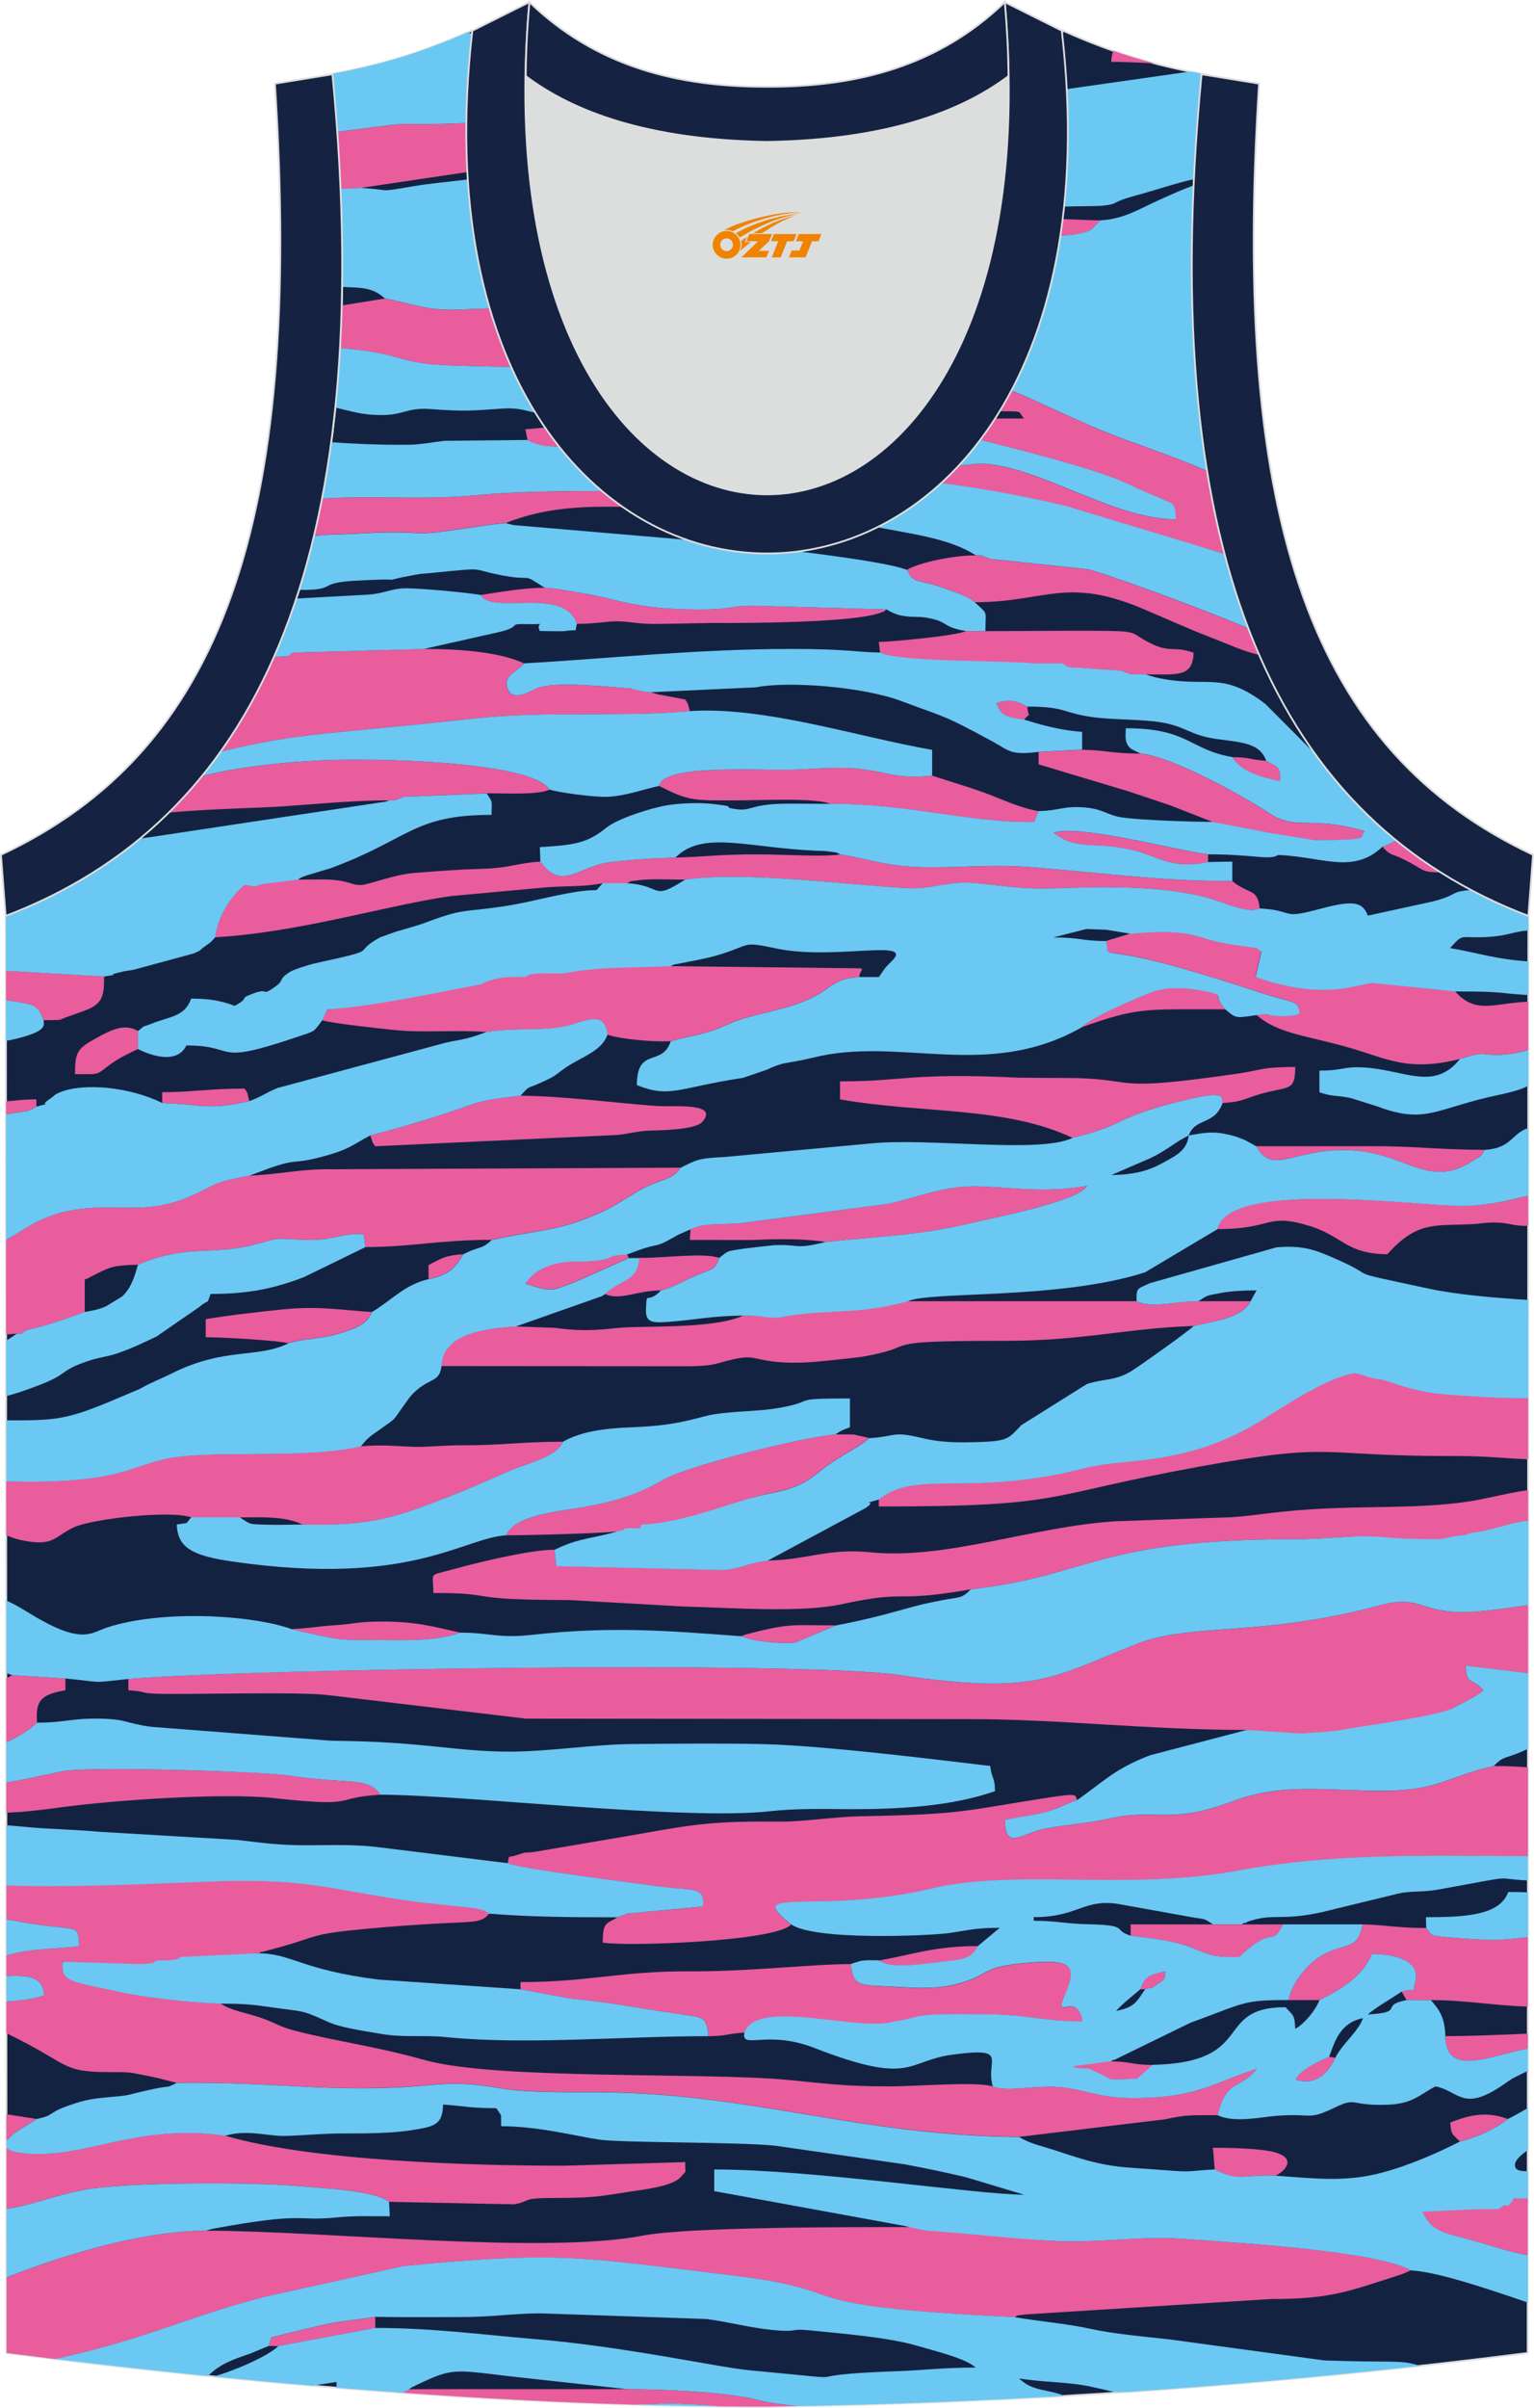
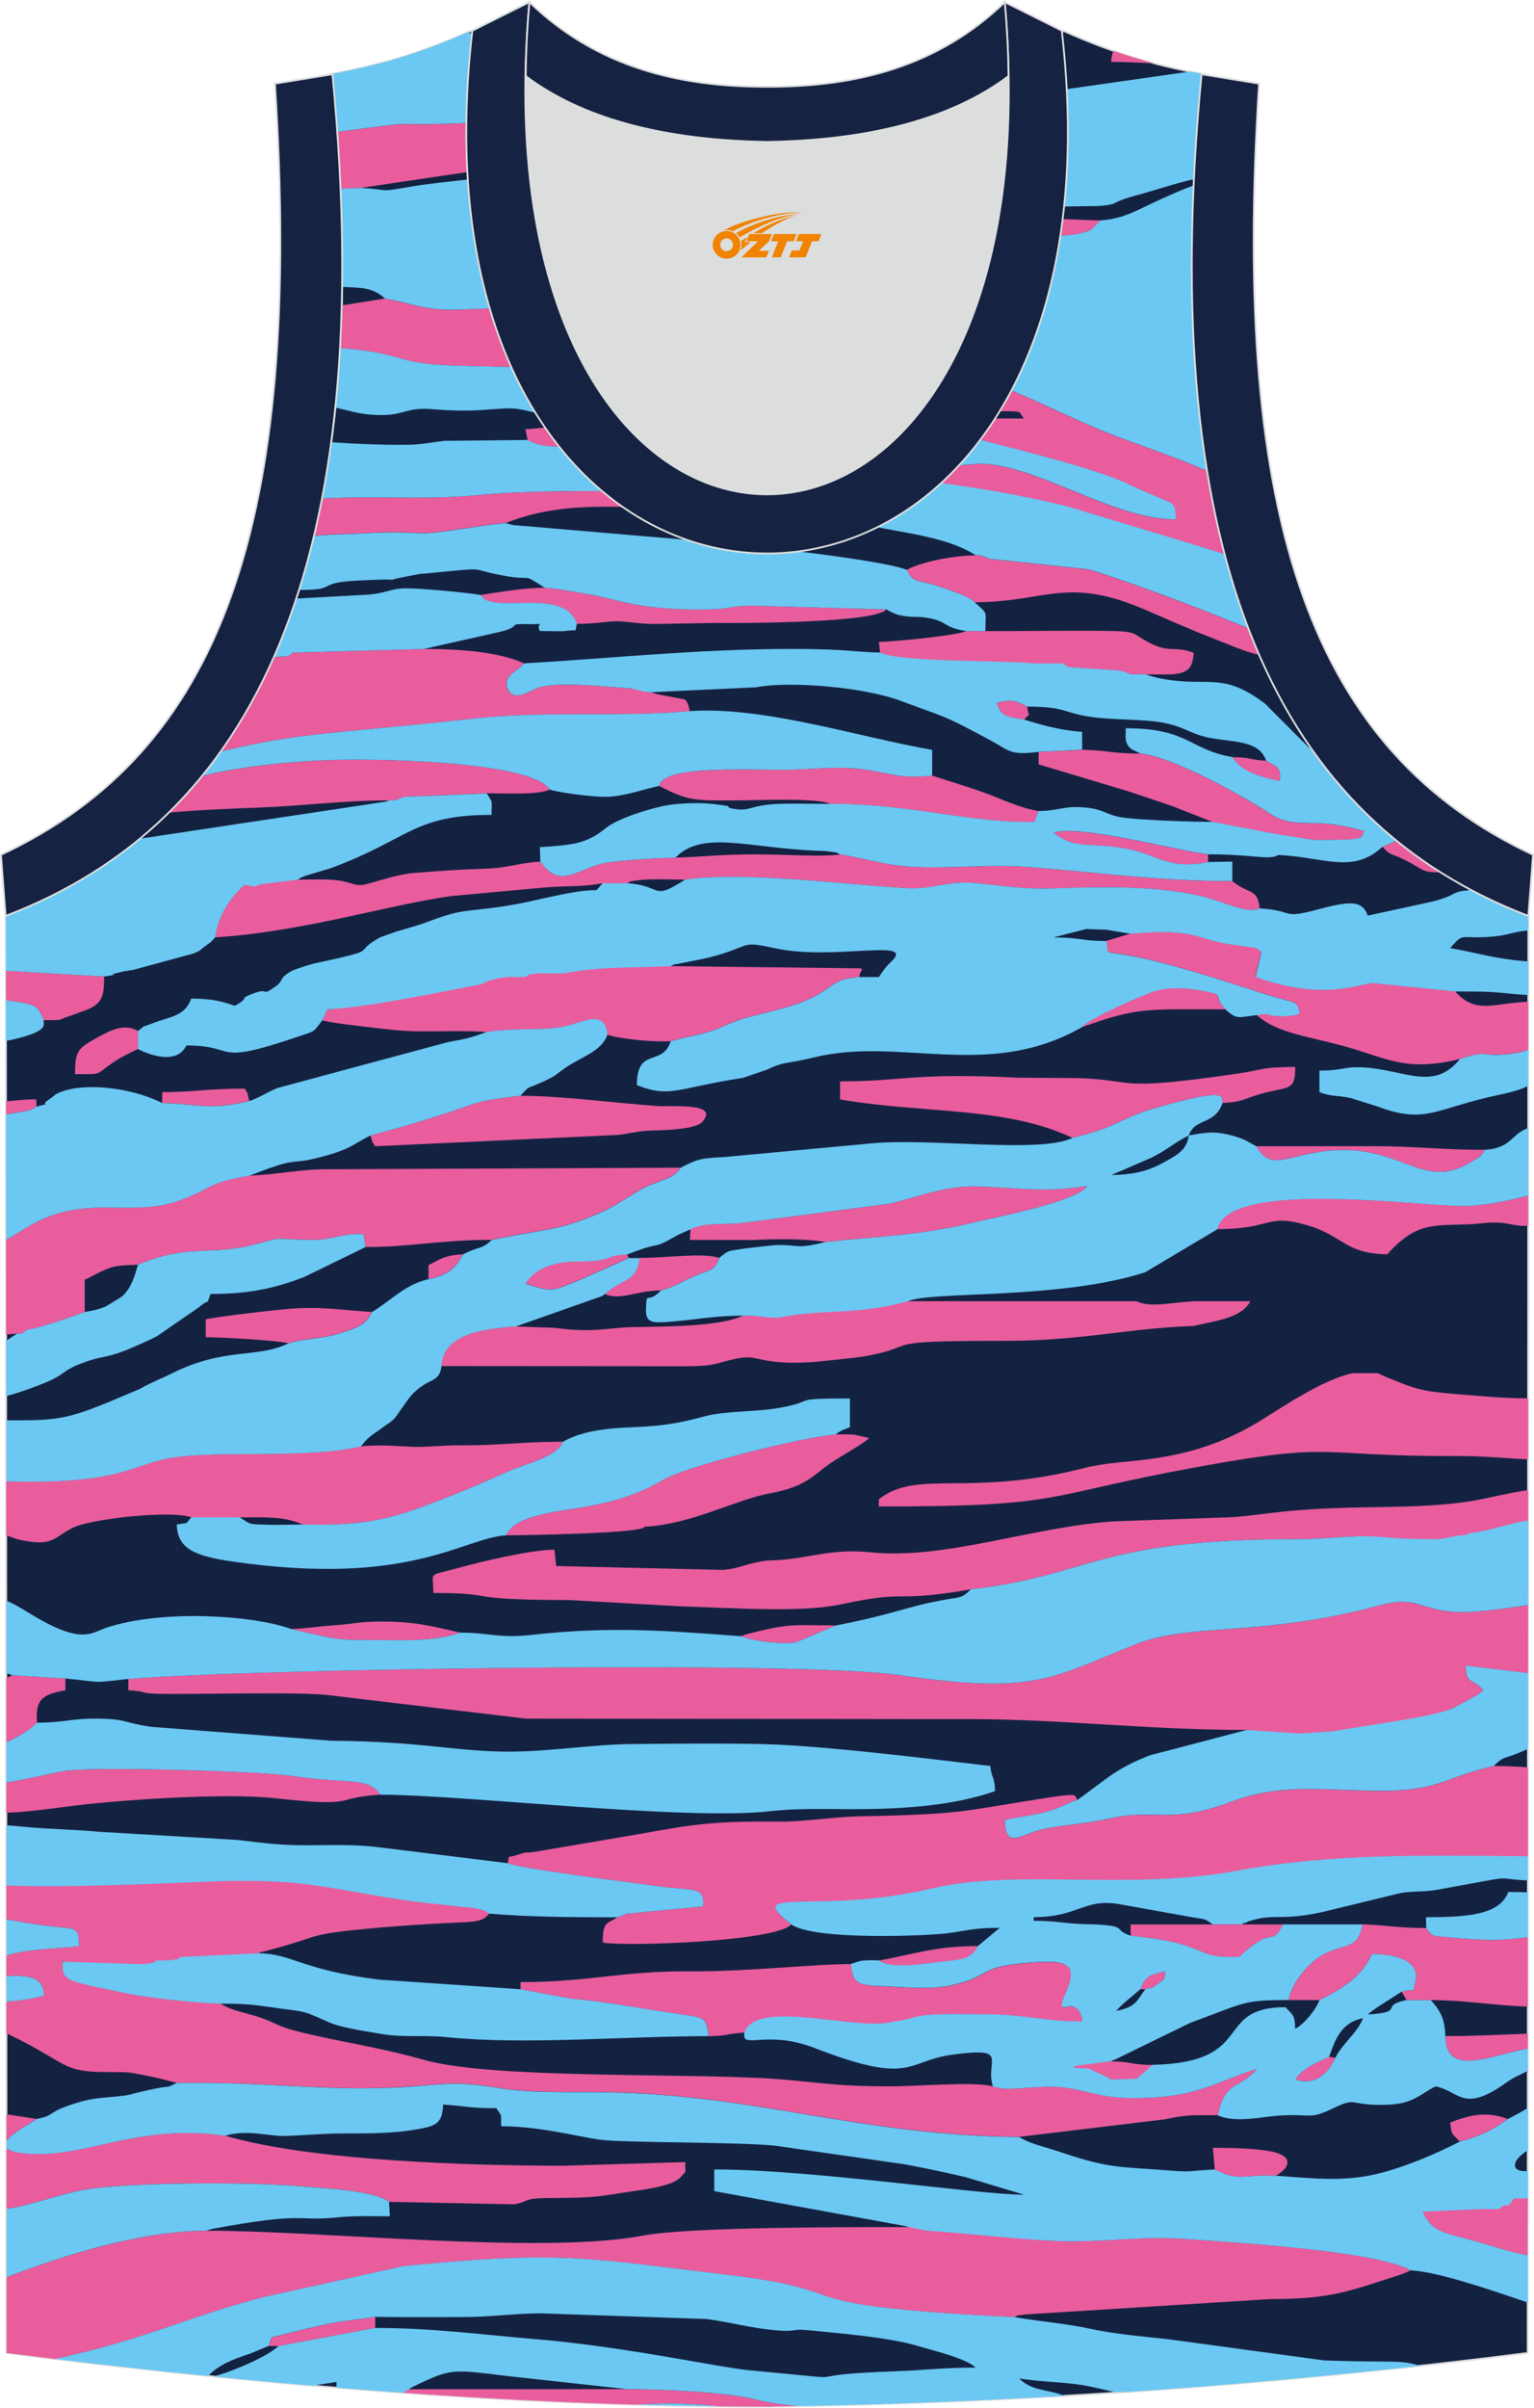
<svg xmlns="http://www.w3.org/2000/svg" version="1.1" id="图层_1" x="0px" y="0px" width="338.74px" height="531.5px" viewBox="0 0 338.74 531.5" enable-background="new 0 0 338.74 531.5" xml:space="preserve">
  <path fill-rule="evenodd" clip-rule="evenodd" fill="#142242" stroke="#DCDDDD" stroke-width="0.4" stroke-miterlimit="22.907" d="  M169.43,531.26c57.33-0.83,113.23-4.88,167.92-11.85l0.15-317.34c-54.49-20.76-82.59-77.21-72.14-185.76h0.02  c-10.55-1.98-19.58-4.58-30.61-9.53c-8.71,14.7-36.36,24.12-65.37,24.54c-29.01-0.42-56.65-9.84-65.36-24.54  c-11.05,4.96-20.07,7.55-30.62,9.53h0.02C83.9,124.86,55.79,181.29,1.3,202.07l0.14,317.34  C55.69,526.33,114.77,531.26,169.43,531.26L169.43,531.26z" />
  <g>
    <g>
      <path fill-rule="evenodd" clip-rule="evenodd" fill="#E95D9D" d="M45.44,492.41c-14.19,0.09-31.28,5.34-43.99,10.3l0.01,16.7    c3.56,0.45,7.14,0.9,10.74,1.34c20.69-4.54,29.15-9.34,46.42-13.76l30.54-6.75c34.57-3.42,39.8-1.86,71.43,1.92    c31.5,3.76,8.66,6.65,63.41,9.35c1.46-0.69-0.46-0.17,2.39-0.61l54.25-3.4c13.37,0.02,17.28-1.77,28.22-5.25    c0.3-0.09,1.15-0.42,1.39-0.51c0.17-0.06,0.51-0.23,0.64-0.29c0.13-0.05,0.43-0.18,0.63-0.29c-7.7-4.34-38.8-6.14-50.33-6.96    c-9.64-0.68-18.42,0.98-28.66,0.45c-9.23-0.48-18.58-3.18-27.78-3.77c-0.62,0-2.61,0.2-4.28,0.74c-12.08,0-48.23-0.08-58.43,1.87    C119.72,497.73,72.3,492.44,45.44,492.41z" />
      <path fill-rule="evenodd" clip-rule="evenodd" fill="#E95D9D" d="M28.34,370.62v2.5c4.29,0.27,2.26,0.63,6.52,0.77    c6.72,0.21,31.81-0.53,37.97,0.34l43.33,5.15l98.22,0.11c19.73,0,38.71,2.36,60.95,2.39l12.23,2.31c0.23-0.11,0.61-0.43,0.75-0.25    c0.13,0.18,0.58-0.19,0.77-0.22l5.97-0.05c7.78-1.38,22.67-4.82,26.03-6.71c1.84-1.04,5.06-2.47,6.48-3.82    c-2.66-3-3.67-0.85-3.93-5.44l13.8,1.66l0.01-15.03c-5.04,0.69-10.81,1.6-15.08,1.54c-8.7-0.14-9.21-3.79-17.64-1.51    c-26.15,7.08-41.81,3.84-53.78,8.55c-18.62,7.34-21.94,11.34-52.38,6.87C176.68,366.56,54.75,368.39,28.34,370.62z" />
      <path fill-rule="evenodd" clip-rule="evenodd" fill="#E95D9D" d="M1.41,423.68c1.31,0.22,2.63,0.47,3.91,0.69    c11.81,2.04,11.97-0.04,12.13,5.2c-2.99,0.55-10.67,0.43-16.04,2.07v4.56c4.37-0.18,8.18-0.11,8.31,4.26    c-2.18,0.75-5.16,1.15-8.31,1.38v6.98c14.08,6.78,11.86,8.59,22.63,8.58c4.62,0,4.48,0.03,7.66,0.66c2.03,0.4,1.69,0.35,3.34,0.7    l3.98,1.02c20.56-0.26,31.05,1.76,48.16,1c9.73-0.43,12.44-1.71,23.03,0.12c6.75,1.17,16.47,0.79,24.36,0.94    c32.69,0.6,55.3,9.51,90.49,9.86l32.21-3.88c4.94-1.03,5.41-0.9,11.63-0.9c1.9-8.1,4.81-5.53,8.69-10.25    c-9.28,2.9-13.26,6.64-27.98,6.44c-7.02-0.09-9.32-1.7-15.23-2.36c-5.35-0.59-11.97,1.16-15.14-0.2c-4.15-1.12-15.75,0-23.06,0    c-10.49,0.01-14.55-0.73-22.64-1.46c-18.73-1.68-63.94,0.05-79.71-4.33c-11.79-3.28-18.91-3.97-28.69-6.49    c-3.74-0.97-4.44-1.82-7.8-2.95c-3.18-1.06-6.15-1.42-8.7-3.08c-6.03-0.18-15.96-1.24-21.39-2.41    c-12.26-2.65-13.85-2.4-13.37-6.85l16.59,2.17c0.21-0.11,0.51-0.49,0.63-0.32c0.13,0.17,0.54-0.24,0.72-0.26    c1.45-0.23,1.39-0.21,2.93-0.21h1.07c0.21-0.1,0.51-0.49,0.63-0.32c0.13,0.17,0.54-0.24,0.72-0.26c1.45-0.23,1.39-0.21,2.93-0.21    l17.11-2.45c0.23-0.11,0.61-0.42,0.73-0.25l4.71-1.28c7.67-2.21,6.06-2.68,18.38-3.83c5.22-0.49,8.76-0.73,13.58-1.04    c9.89-0.62,11.68-0.04,13.45-2.37c-1.48-0.79-0.15-0.48-3.32-1.24l-11.13-1.16c-3.9-0.45-9.6-1.4-13.34-2.06    c-11.12-1.95-15.92-2.87-28.43-2.76c-8.18,0.07-34.56,1.68-50.43,0.99L1.41,423.68z" />
      <path fill-rule="evenodd" clip-rule="evenodd" fill="#E95D9D" d="M237.9,397.32c-0.74-0.94,0.79-1.63-6.47-0.5    c-19.39,3.01-18.43,3.67-41.67,4.12c-5.1,0.1-12.74,1.21-17.09,1.17c-14.68-0.11-18.53,0.39-32.05,2.84l-22.64,3.85    c-2.37,0.33-1.29-0.16-3.49,0.58c-2.85,0.97-1.86-0.2-2.38,1.92c1.87,1.08,28.36,4.43,34.37,5.23c6.45,0.86,9.27-0.12,8.71,4.32    l-16.73,1.59l-2.14,0.8c-2.41,1.56-3.21,0.85-3.21,5.57c5.34,0.93,38.3-0.26,41.59-3.98c-11.02-8.68,5.84-1.96,31.15-7.92    c18.7-4.41,43.2,0.57,67.4-3.91c21.17-3.92,41.27-3.34,64.15-3.19l0.01-19.68c-2.07-0.16-4.33-0.29-7.55-0.29    c-11.32,2.61-12.16,5.75-26.72,5.48c-12.18-0.23-20.82-1.49-31.14,2.38c-13.73,5.16-16.68,1.44-26.99,3.74    c-5.63,1.25-8.96,1.23-14.23,2.25c-5.47,1.06-8.7,4.94-8.9-1.9c2.56-0.65,6.41-1.03,9.28-1.86    C234.73,398.86,235.37,398.1,237.9,397.32z" />
      <path fill-rule="evenodd" clip-rule="evenodd" fill="#E95D9D" d="M64.69,144.07l-1.07,0.8c-1.11,0.03-2.16,0.1-3.15,0.2    c-3.4,7.68-7.34,14.63-11.81,20.87c17.9-4.38,24.79-3.86,56.08-7.33c15.53-1.73,33.14-0.25,47.61-1.63    c-0.52-1.64-0.21-1.43-1.07-2.57l-5.98-1.13c-0.22-0.06-0.59-0.18-0.76-0.23c-0.17-0.05-0.52-0.13-0.75-0.24h-1.07    c-1.55-1.95-2.16-1.24-3.21-0.8c-5.49-0.38-16.42-1.64-20.66-0.2c-1.76,0.59-5.63,3.46-6.84,0.08c-1-2.75,2.1-3.54,3.72-5.45    c-5.28-2.45-13.6-3.18-22.18-3.19L64.69,144.07z" />
      <path fill-rule="evenodd" clip-rule="evenodd" fill="#E95D9D" d="M220.8,90.79c5.72,0,3.78,0,5.35,1.59h-12.83    C213.67,92.19,214.26,90.79,220.8,90.79L220.8,90.79z M270.5,122.37c-1.53-5.81-2.83-11.92-3.89-18.36l-0.33-0.14    c-6.26-2.72-11.37-4.48-17.64-6.74c-14.97-5.43-26.85-13.21-35.34-13.5c-4.47-1.59-11.94,0.7-16.69,1.91    c-4.02,1.03-4.13,0.88-8.68,1.5c-2.61,0.35-5.59,1.17-8.84,1.37c3.97,4.58,16.11,3.12,24.58,3.98c5.81-0.01,4.24-0.69,8.55-0.01    c-0.24,0.11-0.65-0.03-0.79,0.21l-5.62,1.39l7.5,2.38c9.46,2.32,28.82,7.11,36.02,10.6c2.59,1.25,3.79,1.71,6.68,2.97    c3.45,1.5,3.4,0.99,3.64,4.74c-12.87,0-27.54-10-39.85-11.99c-5.59-0.9-5.7,0.67-11.37-0.26c-3.88-0.63-12.36-5.98-33.63-3.66    c-2.63,0.46-3.56,0.89-5.84,1.6c2.04,2.88,1.46,2.09,6.54,2.68c21.72,2.49,38.09,3.47,59.93,8.72l28.88,8.72    C265.84,120.88,268.02,121.56,270.5,122.37z" />
      <path fill-rule="evenodd" clip-rule="evenodd" fill="#E95D9D" d="M55.06,259.52c-9.06,1.62-7.45,2.24-13.67,4.81    c-5.85,2.41-10,2.34-17.36,2.23c-13.49-0.2-17.46,4.4-22.69,7.09l0.01,20.95c0.73-0.08,1.52-0.16,2.39-0.21h1.07l1.07-0.8    c4.26-0.85,9.44-2.74,12.83-3.98v-7.16c1.84-0.73-0.18,0.14,1.96-0.93c0.16-0.08,0.44-0.24,0.63-0.33    c3.44-1.71,3.97-1.84,9.18-2.01c10.64-4.51,15.79-2.06,25.06-4.3c7.01-1.69,3.53-1.56,11.35-1.22c7.14,0.31,7.42-1.43,13.42-1.25    l0.41,2.87c10.01,0,16.51-1.6,27.81-1.59c11.21-2.45,14.48-1.8,23.99-6.02c3.74-1.66,6-3.47,9.12-5.18    c4.09-2.23,7.01-2.04,8.59-4.73l-73.02,0.33c-3.72,0.09-5.84-0.15-10.57,0.3C61.94,258.89,59.47,259.31,55.06,259.52z" />
      <path fill-rule="evenodd" clip-rule="evenodd" fill="#E95D9D" d="M169.47,344.48c-4.34,0.49-6.05,1.76-9.77,2.07l-36.89-0.86    l-0.38-3.6c-4.99,0-15.67,2.5-21.31,4.04c-0.25,0.07-0.54,0.14-0.79,0.21c-5.95,1.67-4.64,0.42-4.64,5.3    c15.07,0,5.43,1.54,29.98,1.56l25.14,1.42c10.68,0.27,25.88,1.45,34.87-0.47c15.77-3.37,10.67-0.21,28.7-3.31    c26.46-3.02,27.63-11.04,71.61-11.07c5.02,0,8.69-0.39,13.14-0.61c4.84-0.24,9.92,2.69,15.07,2.69c0.97-0.46,0.36-0.36,2.17-0.77    c0.2-0.05,1.88-0.31,2.2-0.33c1.17-0.06,2.42,0.26,5.26,0.31h1.07c0-1.1-0.32-0.9,1.07-0.47c5.93-0.76,7.31-3.52,11.47-4.65v-7    c-1.99,0.24-4.87,0.83-9.03,1.74c-13.53,2.98-28.13,1.22-45.14,3.01c-3.74,0.39-8.03,1.03-11.2,1.22l-25.54,0.89    c-18.25,1.08-37.57,8.57-54.35,6.86C182.9,341.7,178.25,344.35,169.47,344.48z" />
      <path fill-rule="evenodd" clip-rule="evenodd" fill="#E95D9D" d="M245.86,11.22c-0.28,0.69-0.45,1.5-0.48,2.43    c1.92,0,5.68,0.12,9.53,0.34C251.9,13.18,248.91,12.28,245.86,11.22z" />
      <path fill-rule="evenodd" clip-rule="evenodd" fill="#E95D9D" d="M140.35,530.82l7.77-0.29c3.24,0.15,7.2,0.22,10.45,0.67    c3.64,0.04,7.25,0.06,10.85,0.06l0,0c2.5-0.04,4.99-0.08,7.48-0.13c-3.3-0.19-6.7-0.63-10.36-1.53c-6.41-1.58-20.9-2.2-28.09-2.2    H90.36c-0.21,0.11-0.51,0.11-0.63,0.32c-0.13,0.22-0.55,0.23-0.72,0.25c-0.57,0.07-0.89,0.11-1.11,0.14    C105.46,529.38,123.04,530.31,140.35,530.82z" />
      <path fill-rule="evenodd" clip-rule="evenodd" fill="#E95D9D" d="M1.44,487.57c5.2-0.65,11.42-3.25,17.8-4.3    c9.78-1.61,36.83-1.64,46.94-0.69c4.63,0.43,16.44,0.87,19.73,3.46l27.6,0.55c4.11-0.76,1.25-1.38,8.86-1.4    c9.36-0.02,10.09-0.4,17.27-1.48c2.54-0.38,8.95-1.11,10.71-3.17c1.48-1.74,0.87-0.43,0.96-3.27l-26.73,0.8    c-19.81,0.02-55.89-1.01-74.85-6.63c-19.47-2.78-30.53,4.95-43.67,3.95c-2.65-0.2-4.05-0.65-4.61-1.23L1.44,487.57L1.44,487.57z     M1.43,472.59v-5.87l6.59,1.02C7.48,468.38,2.71,470.67,1.43,472.59z" />
      <path fill-rule="evenodd" clip-rule="evenodd" fill="#E95D9D" d="M69.35,118.3c1.07-0.15,2.34-0.26,3.9-0.31    c8.75-0.26,11.08-0.76,19.39-0.32c3.7,0.2,12.99-1.72,19.08-2.23c11.63-4.6,22.42-3.5,34.03-3.41l37.49,1.82    c-9.16-5.77-59.95-6.32-77.49-4.57c-9.99,1-19.45,0.37-29.37,0.56c-1.75,0.03-3.51,0.11-5.28,0.22    C70.59,112.87,69.99,115.61,69.35,118.3z" />
      <path fill-rule="evenodd" clip-rule="evenodd" fill="#E95D9D" d="M79.65,319.27c-12.89,2.99-34.31,0.49-43.95,2.94    c-6.52,1.66-8.62,3.46-18.54,4.41c-5.13,0.49-10.48,0.51-15.79,0.37l0.01,11.91c1.13,0.41,2.03,0.93,5.01,1.38    c5.59,0.85,5.9-1.27,9.93-3.14c4.01-1.86,21.32-3.84,25.93-2.19h10.69c5.35-0.01,9.96-0.28,13.9,1.59    c15.83,0.42,21.38-1.95,32.35-6.18c4.51-1.74,8.63-3.59,12.88-5.48c4.23-1.87,10.82-3.16,12.27-6.63c-9.05,0-13.8,0.83-22.24,0.79    c-3.93-0.02-8.15,0.42-10.38,0.35C87.35,319.24,84.67,318.84,79.65,319.27z" />
      <path fill-rule="evenodd" clip-rule="evenodd" fill="#E95D9D" d="M191.92,288.02h-3.21c-1.28,0.61,0.03,0.36-2.32,0.66    c-1.52,0.19-2.57,0.14-4.1,0.13h-3.21l-1.07,0.8h-6.41c-1.19,0.82,1.9,0.8-3.21,0.8h-4.28c-5.42,2.57-18.06,2.38-24.69,2.55    c-4.45,0.11-7.47,1.01-13.69,0.51c-3.36-0.27-1.87-0.37-5.92-0.45l-5.96-0.22c-8.44,0.54-16.17,2.13-16.43,8.75l54.97,0.04    c5.84-0.1,5.62-0.68,9.69-1.57c4.19-0.91,4.37,0.01,8.66,0.53c3.61,0.44,7.63,0.27,11.11-0.11c2.84-0.31,7.39-0.73,9.26-1.07    c12.84-2.35,1.16-3.4,30.72-3.39c17.37,0.01,26.53-2.74,41.7-3.28c5.01-1.19,10.58-1.69,12.59-5.47h-11.53    c-5.15,0.04-10.39,1.65-13.66,0h-50.5h-4.28c-0.21,0.11-0.51,0.11-0.63,0.32c-0.13,0.22-0.54,0.23-0.72,0.26    C193.4,288.04,193.47,288.02,191.92,288.02z" />
      <path fill-rule="evenodd" clip-rule="evenodd" fill="#E95D9D" d="M75.24,41.67c1.54-0.05,3.02-0.11,4.42-0.19l44.2-6.57    c0.15,0.03,0.49,0.12,0.71,0.22l11.67-2.39l0.11-2.39c-5.41,0-7.77-0.91-12.2-2.07c-5.67-1.49-5.57-2.7-12.48-2.7    c-0.22,0.11-0.57,0.21-0.73,0.26c-0.17,0.05-0.54,0.19-0.75,0.25l-8.07,1.12c-18.33,0.68-6.86-0.83-27.59,1.9    C74.82,33.38,75.06,37.57,75.24,41.67z" />
      <path fill-rule="evenodd" clip-rule="evenodd" fill="#E95D9D" d="M75.12,76.81c3.49,0.32,6.6,0.7,8.91,1.19    c4.92,1.05,6.38,2.1,12.74,2.52c11.51,0.76,51.45,0.39,57.74,2.79c4.04-1.15,10.48-0.07,16.39-1.81c3.36-0.99,3.57-1.52,5.94-2.74    c3.06-1.57,3.35-0.93,5.49-3.09c-6.31-3.61-16.93-2.7-20.32-2.93c-4.21,0.82-6.23,1.34-10.69,1.34c3.25-3.3,2.79,0.16,4.28-3.98    c-4.24-2.41-12.92-1.44-17.91-1.85c-14.14-1.16-23.48-0.31-36.71,0.11C93.99,68.59,91.42,67.1,85,65.9l-9.51,1.52    C75.42,70.61,75.29,73.73,75.12,76.81z" />
      <path fill-rule="evenodd" clip-rule="evenodd" fill="#E95D9D" d="M194.06,330.96l0.01,1.59c41.79,0,35.4-2.36,70.55-8.76    c31-5.65,25.39-2.29,56.68-2.38c6.83-0.02,10.78,0.51,16.14,0.72l0.01-13.48c-5.24,0.08-10.17-0.48-15.05-0.85    c-8.75-0.67-9.8-1.18-16.08-3.74l-2.14-0.95h-3.21h-2.14c-6.63,1.25-16.41,8.02-20.85,10.71c-6.5,3.93-13.9,6.92-24.2,8.28    c-5.04,0.66-9.7,0.78-14.4,1.97C213.8,330.59,202.61,324.21,194.06,330.96z" />
      <path fill-rule="evenodd" clip-rule="evenodd" fill="#E95D9D" d="M149.16,189.31c-4.7,0.14-10.31,0.45-14.71,1.05    c-6.71,0.91-10.47,6.39-15.13-0.16c-5.24,0.31-6.61,1.42-12.93,1.59c-5.28,0.15-9.19,0.47-14.83,0.9    c-4.55,0.34-10.33,2.68-11.86,2.68c-2.08,0-2.24-0.7-5.48-1.08c-2.33-0.27-5.99-0.11-8.46-0.11l-9.62,0.45l-2.14,0.69    c-3.23,2.82-5.87,6.79-6.51,11.59c18.94-1.13,38.15-7.15,52.05-9.1l20.91-1.92c5.82-0.43,7.59-0.04,12.67-0.91h5.35    c1.32-0.62-0.02-0.31,2.35-0.64c1.14-0.16,1.76-0.18,2.92-0.22c2.27-0.07,5.21,0.06,7.56,0.06c13.06-1.87,34.95,1.07,48.75,1.88    c6.1,0.36,8.99-1.68,15.27-1.12c5.97,0.53,10.32,1.4,17.24,1.17c11.02-0.37,23.22-0.66,33.33,1.87c4.36,1.09,9.72,3.87,12.27,2.56    c-0.41-4.53-2.42-3.06-6.04-6.04c-15.24,0.07-28.77-1.79-43.58-3c-8.96-0.74-14.02-0.04-22.71-0.03    c-9.96,0.02-13.1-1.72-20.31-2.86c-3.68,0.59-11.58,0.01-18.19-0.01C158.82,188.58,155.56,189.15,149.16,189.31z" />
      <path fill-rule="evenodd" clip-rule="evenodd" fill="#E95D9D" d="M132.05,211.1l-1.6,0.49c-0.91,0.19-1.35,0.35-2.56,0.46    l-3.33-0.15h-3.21c-1.16,0.55-0.01,0.46-2.23,0.73c-0.99,0.12-2.11,0.07-3.12,0.07h-3.21c-1.19,0.82,1.9,0.8-3.21,0.8h-2.14    l-1.07,0.8c-9.58,1.81-24.15,7.9-34.13,8.54l-1.08,2.37c1.77,0.66,13.9,1.96,16.23,2.19c6.36,0.62,13.45-0.1,20.04,0.41    c6.3-0.89,11.05-0.31,15.91-0.97c5.03-0.68,10.06-4.55,10.79,1.56c2.64,0.93,9.87,1.66,13.94,1.44c4.32-1.24,7.44-1.45,11.49-3.24    c4.3-1.91,5.57-2.03,10.52-3.31c3.99-1.03,6.69-1.7,10.14-3.56c3.63-1.95,3.98-3.68,9.54-4.07c0-1.38,1.44-1.91-0.23-1.91    l-41.48-0.48L132.05,211.1z" />
      <path fill-rule="evenodd" clip-rule="evenodd" fill="#E95D9D" d="M187.92,433.56c-8.56,0-22.71,1.69-35.54,1.6    c-15.04-0.1-22.43,2.38-37.43,2.38v1.59l11.04,2.04c4.61,0.47,7.66,0.82,12.01,1.55c3.96,0.66,7.89,1.27,11.43,1.8    c5.84,0.88,6.63,0.43,7.06,4.96c4.38-0.07,3.94-0.57,7.95-0.8c2.37-6.64,24.4-1.23,31.12-0.96c1.19-0.82-1.9-0.8,3.21-0.8    c4.09-0.45,2.61-1.86,7.05-2.16c3.49-0.24,8.17-0.07,11.78-0.08c9-0.01,13.29,1.64,21.37,1.56v-0.75    c-1.78-5.93-6.5,1.34-3.53-5.68c2.56-6.03,0.62-7.16-7.39-6.59c-12.43,0.89-8.57,2.8-17.23,4.9c-4.44,1.07-9.17,0.71-14.04,0.44    C189.88,438.16,188.48,438.62,187.92,433.56z" />
      <path fill-rule="evenodd" clip-rule="evenodd" fill="#E95D9D" d="M244.31,207.69c0.33,3.05-0.48,2.28,4.39,3.09    c8.12,1.34,20.98,5.52,28.76,8.04c9.66,3.15,8.56,1.65,9.55,4.77c-1.35,0.64,0.14,0.31-2.36,0.61c-1.75,0.21-1.21,0.08-2.7,0.04    c-2.89-0.08-0.83-0.78-4.49-0.2c4.77,4.21,11.33,4.58,20.63,7.27c8.33,2.41,12.76,5.3,24.27,2.46c6.43-2.11,4.15-0.5,10.17-1.04    c2.24-0.2,3.66-0.61,4.94-0.97v-10.64c-7.8,0.33-11.55,2.87-16.19-2.31l-18.21-1.85c-2.95,0.05-10.68,4.12-25.86-1.35l1.28-5.54    l-1.04-0.8c-6.44-1.07-6.51-0.63-12.62-2.51c-4.41-1.35-9.59-1.17-15.18-0.68L244.31,207.69z" />
      <path fill-rule="evenodd" clip-rule="evenodd" fill="#E95D9D" d="M236.83,251.18c12.31-3.01,8.74-4.35,23.98-8.14    c10.74-2.68,8.76-0.57,9.16,0.45c4.19-0.26,4.75-0.87,7.36-1.69c0.24-0.07,0.51-0.17,0.75-0.24c6.49-1.9,7.93-0.44,7.93-6.03    c-7.66,0-7.34,0.7-12.95,1.5c-27.79,4-21.44,1.36-35.25,0.95l-12.7-0.08c-24.09-1.16-25.26,0.81-39.61,0.81v3.98    C204.06,245.9,222,244.17,236.83,251.18z" />
      <path fill-rule="evenodd" clip-rule="evenodd" fill="#E95D9D" d="M284.54,441.51h6.81c4.73-2.31,9.38-5.15,11.63-10.2    c6.67,0.06,10.6,2.3,9.53,6.11c-0.81,2.89,1.02,1.21-2.99,2.21l1.07,1.88h5.35c7.62-0.01,14.42,1.26,21.43,1.43l0.01-15.31    c-3.02,0.34-6.02,0.61-7.5,0.61c-2.45-0.01-7.15-0.3-9.61-0.56c-4.29-0.44-3.85-0.06-5.35-2.08c-6.4,0-9.24-0.72-14.07-0.8    c-1.02,6.11-4.36,3.86-9.49,7.17C288.34,433.95,285.18,438.04,284.54,441.51z" />
      <path fill-rule="evenodd" clip-rule="evenodd" fill="#E95D9D" d="M37.21,179.38c1.49-0.13,3.09-0.27,4.94-0.39    c4.92-0.31,8.94-0.5,15.07-0.72c9.27-0.34,18.62-1.6,28.87-1.59h1.07l2.14-0.8l18.17-0.76c3.61-0.05,11.16,0.46,13.91-0.83    c-4.13-6.41-39.96-6.97-50.31-6.44c-8.75,0.44-18.46,1.45-26.51,3.48C42.23,174.17,39.78,176.86,37.21,179.38z" />
      <path fill-rule="evenodd" clip-rule="evenodd" fill="#E95D9D" d="M111.73,338.91c3.91,0,30.76-0.45,30.53-1.88    c10.45-0.54,20.18-5.98,27.63-7.36c6.31-1.18,8.41-2.7,11.86-5.47c3.17-2.55,8.15-4.88,10.18-6.76l-3.27-0.75    c-1.19-0.11-2.98-0.04-4.23-0.04c-7.61,0.65-32.79,6.98-37.93,9.96c-5.19,3.01-9.67,4.65-17.52,6.04    C122.63,333.79,113.62,334.51,111.73,338.91z" />
      <path fill-rule="evenodd" clip-rule="evenodd" fill="#E95D9D" d="M1.4,400.13c2.48-0.05,6.12-0.36,12.44-1.22    c11.67-1.59,35.82-3.18,46.63-1.99c19.23,2.11,12.49-0.08,23.49-0.75c-1.69-2.7-4.5-2.77-8.7-3.07    c-5.21-0.38-6.52-0.46-11.42-1.15c-6.75-0.96-44.17-2.12-49.99-0.96c-3.48,0.7-8.02,1.75-12.46,2.5L1.4,400.13z" />
      <path fill-rule="evenodd" clip-rule="evenodd" fill="#E95D9D" d="M145.54,173.49c6.51,3.3,7.36,3.24,17.51,3.19    c5.04-0.02,17.36-0.61,20.32,0.79c17.26-0.11,30.41,4.2,44.99,3.99l0.99-2.4c-4.31-0.75-8.03-2.63-11.75-3.99    c-3.62-1.33-8.21-2.68-11.78-3.86c-7.43,0.79-9.33-0.62-15.35-1.41c-5.16-0.67-10.38-0.07-15.61,0.11    C167.85,170.15,146.34,168.6,145.54,173.49z" />
      <path fill-rule="evenodd" clip-rule="evenodd" fill="#E95D9D" d="M81.79,250.64c0.55,1.55,0.2,1.23,1.07,2.39l53.36-2.49    c2.43-0.21,3.8-0.73,6.68-0.94c1.39-0.1,10.47-0.02,12.16-1.93c3.88-4.38-6.3-3.27-10.01-3.53c-8.62-0.6-21.11-2.25-30.12-2.26    c-10.33,1.16-9,1.49-16.99,4.05C92.13,247.8,87.64,249.1,81.79,250.64z" />
      <path fill-rule="evenodd" clip-rule="evenodd" fill="#E95D9D" d="M200.24,125.78c1.47,3.26,2.75,2.01,7.83,3.91    c2.35,0.88,5.74,1.83,7.18,3.25c15.69,0,20.22-5.83,37.56,1.63c4.88,2.1,9.84,4.33,15.02,6.32c4,1.55,6.6,2.83,10.3,3.71    c-0.83-1.9-1.63-3.84-2.39-5.82c-12.47-5.29-32.17-12.32-35.56-13.1l-21.53-2.28l-2.14-0.8h-1.07    C210.43,122.6,203.2,124.12,200.24,125.78z" />
      <path fill-rule="evenodd" clip-rule="evenodd" fill="#E95D9D" d="M152.48,271.32l-0.14,2.39l13.91,0.01    c5.17-0.23,11.15-0.35,16.06,0.44c13-1.36,20.86-1.48,32.33-4.23c4.75-1.14,23.36-4.67,25.41-8.14    c-9.28,1.46-14.12,0.53-23.67,0.11c-7.69-0.34-14.16,2.54-20.21,3.85l-32.7,4.27C159.05,270.32,155.3,269.87,152.48,271.32z" />
      <path fill-rule="evenodd" clip-rule="evenodd" fill="#E95D9D" d="M268.79,271.32c12.53,0,10.68-3.64,20.29-0.73    c7.49,2.27,7.98,6.14,17.25,6.29c6.7-7.45,10.46-6.22,18.99-6.67c1.64-0.09,3.46-0.52,6.35-0.27c1.48,0.13,3.31,0.78,5.79,0.66    v-6.67c-3.95,0.93-7.4,1.93-13.35,2.25C315.62,266.61,271.36,259.92,268.79,271.32z" />
      <path fill-rule="evenodd" clip-rule="evenodd" fill="#E95D9D" d="M194.34,144.08c4.01,2.13,26.27,2.42,33.09,3.11    c1.64-0.81,1.22-0.33,2.13-0.28c0.14,0.01,3.78-0.44,5.14-0.44l1.07,0.8l11.76,0.8l2.14,0.8h3.21c7.15-0.01,10.53,0.69,10.69-4.78    c-4.53-1.62-5.14,0.18-9.82-2.24c-4.01-2.08-2.34-2.49-9.36-2.58c-8.83-0.11-17.93,0.06-26.8,0.05h-4.28    c-2.22,1.05-16.97,2.39-19.24,2.39L194.34,144.08z" />
      <path fill-rule="evenodd" clip-rule="evenodd" fill="#E95D9D" d="M229.35,165.99v2.74l19.81,5.95c3.8,1.27,5.8,1.91,9.58,3.22    l9.1,3.57l14.97,2.88l7.48,1.1c13.66-0.02,9.41-0.67,11.08-1.92c-11.84-3.58-15.11,0.01-21.2-4.07    c-4.62-3.09-21.11-12.46-28.37-13.11c-6.31,0.01-7.35-0.75-12.83-0.84L229.35,165.99z" />
      <path fill-rule="evenodd" clip-rule="evenodd" fill="#E95D9D" d="M336.53,482.72c-1.87,1.21-0.51,0.19-3.47,0.7l-1.69,0.32    l-1.07,0.8h-2.14c-1.64,1.13-0.5,1.13-2.14,0l-11.9,3.68c1.87,4.42,4.78,4.66,10.79,6.28c3.87,1.05,8.35,2.65,12.44,3.34    l0.01-14.98L336.53,482.72z" />
      <path fill-rule="evenodd" clip-rule="evenodd" fill="#E95D9D" d="M106.11,131.35c2.51,4.49,18.45-2.04,21.26,6.36    c4.27,0,6.55-0.57,8.96-0.56c2.61,0,5.05,0.73,9.61,0.57l11.88-0.21c8.5,0.09,27.51-0.15,34.73-1.72c0.33-0.07,1.23-0.31,1.49-0.4    c2.14-0.73,0.77-0.21,1.67-0.86l-29.52-0.82c-4.12-0.06-5.24,0.73-9.58,0.81c-16.1,0.31-20.56-2.45-27.64-3.51    c-3.42-0.51-5.29-1.05-8.71-1.26C115.57,129.76,110.18,130.72,106.11,131.35z" />
      <path fill-rule="evenodd" clip-rule="evenodd" fill="#E95D9D" d="M1.4,384.62c2.81-1.29,5.28-2.81,6.78-4.35    c-0.38-4.95,0.93-6.23,6.26-7.15v-2.6l-11.76-0.73l-1.29,0.7L1.4,384.62z" />
      <path fill-rule="evenodd" clip-rule="evenodd" fill="#E95D9D" d="M1.32,220.81c0.55,0.07,1.09,0.15,1.63,0.23    c4.92,0.75,5.4,0.95,6.69,4.16c5.29-0.07,2.57,0.09,5.74-0.92c0.19-0.06,3.84-1.37,4.27-1.57c3.12-1.47,3.34-3.23,3.34-7.16    l-21.67-1.26L1.32,220.81z" />
      <path fill-rule="evenodd" clip-rule="evenodd" fill="#E95D9D" d="M116.5,97.14c4.58,2.74,12.06,0.86,17,0.43    c4.92-0.42,13.83,0.36,19.93,0.37l1.52-0.46c6.58-1.12,8.92,0.78,13.79-1.13c-1.09-1.53-1.76-1.98-5.24-2.7l-25.04-1.28    c-1.17,0.42-19.99,2.24-22.45,2.39L116.5,97.14z" />
      <path fill-rule="evenodd" clip-rule="evenodd" fill="#E95D9D" d="M63.62,296.52c3.31-1.1,7.28-0.99,10.8-2.05    c3.54-1.06,6.47-1.88,7.67-4.86c-6.05-0.33-11.45-1.37-19.28-0.6c-4.39,0.43-12.74,1.38-17.38,2.19v3.98    C48.81,295.18,61.68,295.89,63.62,296.52z" />
      <path fill-rule="evenodd" clip-rule="evenodd" fill="#E95D9D" d="M319.16,449.46c0.15,9.2,9.95,4.24,18.22,2.77v-3.31    C331.37,449.15,325.82,449.46,319.16,449.46L319.16,449.46z M337.38,457.1v0.32h-0.51C337.01,457.3,337.22,457.19,337.38,457.1z" />
      <path fill-rule="evenodd" clip-rule="evenodd" fill="#E95D9D" d="M249.66,427.29c4.28,0.54,8.37,0.95,12.01,2.13    c5,1.63,5.03,2.82,12.03,2.55c8.09-7.57,6.74-1.69,9.66-7.16h-9.11h-6.41h-18.17V427.29z" />
      <path fill-rule="evenodd" clip-rule="evenodd" fill="#E95D9D" d="M327.86,253.82c-9.78,0-15.17-0.82-24.73-0.8    c-8.57,0.02-17.16,0-25.74,0c2.58,4.49,5.28,3.07,11.14,1.78c20.67-4.57,24.6,9.34,36.93,1.31    C327.21,254.96,326.84,255.51,327.86,253.82z" />
      <path fill-rule="evenodd" clip-rule="evenodd" fill="#E95D9D" d="M141.14,277.68c-0.37,5.34-4.17,4.7-7.61,7.95    c3.4,1.55,6.78-0.71,12.43-0.79c2.62-0.63,4.73-2,7.49-3.19c3.69-1.58,4.36-1.07,5.35-3.98    C155.4,276.48,147.28,277.68,141.14,277.68z" />
      <path fill-rule="evenodd" clip-rule="evenodd" fill="#E95D9D" d="M64.31,359.6c0.6,0.22,6.32,1.44,7.8,1.75    c3.6,0.76,5.7,0.66,9.65,0.67c7.08,0.03,14.19,0.47,19.81-1.63c-5.7-1.3-9.85-2.5-17.66-2.44c-5.06,0.04-5.65,0.52-9.69,0.79    C70.06,359.02,67.34,359.53,64.31,359.6z" />
      <path fill-rule="evenodd" clip-rule="evenodd" fill="#E95D9D" d="M238.77,226.78c12.62-4.47,13.84-3.98,31.81-3.98    c-3.29-3.45,0.72-3.07-5.71-4.23c-3.9-0.7-7.57-0.67-10.67,0.45C251.15,220.13,240.39,224.86,238.77,226.78z" />
      <path fill-rule="evenodd" clip-rule="evenodd" fill="#E95D9D" d="M30.47,231.55v-3.98c-3-1.68-5.82-0.32-9.45,1.72    c-3.93,2.21-4.45,2.91-4.45,7.82c6.03,0,4.42,0.24,7.79-2.16C26.81,233.23,27.89,232.84,30.47,231.55z" />
      <path fill-rule="evenodd" clip-rule="evenodd" fill="#E95D9D" d="M268.24,478.89c5.35,2.76,6.28,1.1,13.5,1.38    c3.04-1.7,4.13-4.3-1.05-5.36c-3.13-0.64-8.79-0.8-12.85-0.8L268.24,478.89z" />
      <path fill-rule="evenodd" clip-rule="evenodd" fill="#E95D9D" d="M266.77,190.3v-1.69c-7.24-0.92-28.53-6.65-34.08-4.77    c4.89,3.98,8.74,1.87,17.26,3.78C255.64,188.88,258.46,192.03,266.77,190.3z" />
      <path fill-rule="evenodd" clip-rule="evenodd" fill="#E95D9D" d="M305.27,186.92c1.92,2.12,1.96,1.4,4.86,2.86    c4.69,2.35,3.44,2.74,8.2,2.81c-3.44-2.16-6.71-4.52-9.86-7.06C307.32,186.01,306.28,186.57,305.27,186.92z" />
      <path fill-rule="evenodd" clip-rule="evenodd" fill="#E95D9D" d="M138.84,277.68l-0.37-0.8c-4.9,0.3-2.59,0.78-6.6,1.35    c-2.51,0.36-4.8,0.08-7.22,0.37c-4.36,0.52-7.31,2.46-8.63,4.73c6.18,2.08,6.01,1.5,11.88-0.78L138.84,277.68z" />
      <path fill-rule="evenodd" clip-rule="evenodd" fill="#E95D9D" d="M219.1,49.43c1.19,0.36,0.38,0.04,1.87,0.46    c3.05,0.86,1.31,0.44,3.12,1.02c3.4,1.09,10.67,1.55,14.49,0.61c3.31-0.82,2.19-0.95,4.56-2.88    C236.44,48.63,223.69,47.29,219.1,49.43z" />
      <path fill-rule="evenodd" clip-rule="evenodd" fill="#E95D9D" d="M59.34,517.86l2.14,0.03l21.38-4v-2.44    c-4.31,0.69-7.38,0.85-11.49,1.77c-4.17,0.94-7.83,1.87-11.45,2.76L59.34,517.86z" />
      <path fill-rule="evenodd" clip-rule="evenodd" fill="#E95D9D" d="M35.82,243.48c8.68,0.27,10.06,1.65,19.24-0.43    c-0.52-1.81-0.16-1.55-1.07-2.75c-7.65,0-11.82,0.8-18.17,0.8V243.48z" />
      <path fill-rule="evenodd" clip-rule="evenodd" fill="#E95D9D" d="M194.14,432.77c2.19,1.84,8.84,0.93,12.34,0.48    c6.02-0.76,7.68-0.38,9.53-3.67C206.42,429.58,201.73,431.41,194.14,432.77z" />
      <path fill-rule="evenodd" clip-rule="evenodd" fill="#E95D9D" d="M163.69,361.19c2.55,1.11,8.81,1.77,11.91,1.4l9.04-3.79    c-9.2,0-9.93-0.54-18.39,1.6C163.43,361.12,165.35,360.57,163.69,361.19z" />
      <path fill-rule="evenodd" clip-rule="evenodd" fill="#E95D9D" d="M322.37,472.72c4.25-1.04,8.01-2.96,10.57-4.97    c-4.93-1.88-8.97-0.68-12.71,0.8C320.55,471.34,320.49,470.83,322.37,472.72z" />
      <path fill-rule="evenodd" clip-rule="evenodd" fill="#E95D9D" d="M1.34,245.95l4.65-0.72c1.6-0.5,1.19-0.48,2.05-0.96l-0.01-1.59    c-3.56,0-4.68,0.36-6.68,0.39L1.34,245.95z" />
      <path fill-rule="evenodd" clip-rule="evenodd" fill="#E95D9D" d="M234.8,456.41l5.62,0.56c1.27,0.63,3.77,1.36,4.98,2.09    l5.68-0.15l3.47-3.08c-5.23-0.07-4.29-0.71-9.14-0.8h-4.04L234.8,456.41z" />
      <path fill-rule="evenodd" clip-rule="evenodd" fill="#E95D9D" d="M279.6,167.93c-4.16-0.25-2.79-0.71-7.49-0.79    c1.83,3.03,5.83,4.33,10.51,5.3C282.89,169.42,282.18,169.39,279.6,167.93z" />
      <path fill-rule="evenodd" clip-rule="evenodd" fill="#E95D9D" d="M294.88,454.24l-1.38-0.21c-3.33,1.47-6.25,2.89-7.38,4.98    C290.6,460.63,293.56,457.26,294.88,454.24z" />
      <path fill-rule="evenodd" clip-rule="evenodd" fill="#E95D9D" d="M94.63,282.32c4.36-0.86,5.97-2.47,7.61-5.45    c-4.12,0.24-5.09,1.13-7.61,2.39V282.32z" />
      <path fill-rule="evenodd" clip-rule="evenodd" fill="#E95D9D" d="M226.14,158.85c1.68-1.91,0.94,0.08,0.72-2.86    c-2.58-1.46-4.33-1.61-6.81-0.77C221.2,158.03,221.81,158.21,226.14,158.85z" />
      <path fill-rule="evenodd" clip-rule="evenodd" fill="#E95D9D" d="M251.8,439.12h1.07c2.35-0.88,0.2,0.67,2.74-1.17    c1.89-1.36,1.32-0.62,1.77-2.82C253.6,435.95,252.76,436.42,251.8,439.12z" />
    </g>
    <g>
      <path fill-rule="evenodd" clip-rule="evenodd" fill="#6BC8F2" d="M266.61,104.01c-3-18.32-4.06-39.28-3-63.09    c-0.59,0.23-1.24,0.46-1.94,0.74c-2.36,0.96-3.74,1.61-6.06,2.65c-4,1.8-7.44,4.03-12.48,4.32c-2.37,1.93-1.25,2.07-4.56,2.88    c-3.82,0.94-11.09,0.48-14.49-0.61c-1.81-0.58-0.07-0.16-3.12-1.02c-1.49-0.42-0.68-0.1-1.87-0.46    c-3.73-1.08-7.49-0.64-11.31-1.46c-5.55-1.19-9.88-2.01-14.59-4.26l-13.38-5.16c-5.25-1.32-5.86-0.52-11.13-1.27    c-2.59-0.37-6.23-1.71-10.54-2.5c-8.93-1.64-15.81-4.14-21.91-2.06l-11.67,2.39c-3.42,1.22-6.37,1.68-10.59,2.46    c-3.79,0.7-6.88,1.58-11.08,2.1c-4.34,0.54-7.74,0.79-11.91,1.5c-7.9,1.35-4.16,0.74-11.33,0.31c-1.4,0.08-2.89,0.14-4.42,0.19    c0.32,7.5,0.44,14.73,0.34,21.67c4.23,0.21,6.61,0.03,9.42,2.55c6.42,1.2,8.98,2.69,15.97,2.47c13.23-0.42,22.57-1.27,36.71-0.11    c4.99,0.41,13.67-0.56,17.91,1.85c1.35,0.53,2.1,0.64,3.69,1.25c3.24,1.24,0.87-0.76,2.72,1.39c3.4,0.23,14.01-0.68,20.32,2.93    l5.57,2.22c2.47,0.71,5.26,1.36,7.42,1.64c9.34,1.19,7.36,1.71,16.95,1.71c0.81,1.07,0.58,0.88,1.07,2.38    c8.49,0.3,20.37,8.07,35.34,13.5c6.26,2.27,11.37,4.03,17.64,6.74L266.61,104.01L266.61,104.01z M263.67,39.55    c-3.8,0.81-8.58,2.45-12.83,3.6c-6.14,1.66-3.38,1.85-7.62,2.28c-0.47,0.05-2.54,0.08-3.1,0.08c-9.24,0.07-23.78,0.99-31.33-1.47    c-9.2-2.99-12.07-2.98-21.32-4.82c-2.76-0.55-2.91,0.03-4.43-1.62c-5.64-6.05,9.79-4.63,22.02-7.84c15.02-3.96,25.21-9,27.78-9.56    c1.3-0.29,2.07-0.34,3.44-0.63l26.54-3.78c0.85,0.17,1.71,0.34,2.59,0.5h-0.02C264.59,24.34,264.03,32.09,263.67,39.55z" />
      <g>
        <path fill-rule="evenodd" clip-rule="evenodd" fill="#6BC8F2" d="M199.42,209.28L199.42,209.28L199.42,209.28L199.42,209.28z      M337.49,219.64v-7.41c-7.46-0.53-11.04-1.87-17.27-2.95c3.13-3.48,1.9-2.06,8.45-2.46c4.53-0.28,5.18-1.14,8.81-1.43v-3.34     c-4.31-1.64-8.44-3.51-12.41-5.6c-5.24,0.37-2.76,1.08-8.96,2.61l-14.07,3.06c-1.26-3.51-4.07-3.23-11.41-1.27     c-7.9,2.1-4.62,0.11-12.49-0.32c-2.55,1.31-7.91-1.47-12.27-2.56c-10.11-2.53-22.31-2.24-33.33-1.87     c-6.91,0.23-11.27-0.64-17.24-1.17c-6.27-0.56-9.17,1.48-15.27,1.12c-13.8-0.81-35.69-3.75-48.75-1.88     c-7.59,4.89-4.78,1.28-12.83,0.8h-5.35c-2.88,2.92,1.51,0.27-10.24,2.72c-4.21,0.88-7.26,1.71-11.76,2.39     c-9.6,1.44-8.3,0.25-18.19,3.96l-4.57,1.37c-0.25,0.07-0.54,0.14-0.78,0.21l-3.61,1.29c-6.82,3.75,1.17,2.37-14.66,5.8     c-0.52,0.11-4.26,1.23-5.13,1.76c-2.76,1.66-1.38,1.88-3.2,3.2c-3.57,2.58-1.16,0.15-5.21,1.7c-3.34,1.28-0.26,0.67-3.91,2.66     c-2.89-1.03-5.16-1.59-9.62-1.59c-1.44,4.02-4.77,3.95-8.65,5.49c-2.64,1.05-1.05,0.05-3.1,1.67v3.98c0.02,0,8.15,4.41,10.69-0.8     c11.64,0,5.42,4.56,24.28-1.82c4.49-1.52,3.58-0.96,5.74-3.75l1.08-2.37c9.97-0.64,24.55-3.78,34.13-5.59     c1.27-0.94,4.66-1.59,6.41-1.59h3.21c1.14-0.54,0.03-0.45,2.23-0.72c0.96-0.12,2.14-0.07,3.12-0.07h3.21     c7.86-1.59,15.31-1.18,23.52-1.59c1.6-0.75,0.09-0.15,2.32-0.66c0.8-0.18,2.73-0.53,3.39-0.66c2.25-0.46,3.52-0.74,5.62-1.4     c6.54-2.06,4.4-2.8,12.05-1.18c12.7,2.68,30.79-2.36,25.42,2.81c-1.73,1.66-1.61,1.8-2.81,3.48h-4.28     c-5.57,0.39-5.92,2.12-9.54,4.07c-3.45,1.86-6.15,2.53-10.14,3.56c-4.97,1.28-6.22,1.4-10.52,3.31c-4.05,1.8-7.17,2-11.49,3.24     c-1.88,5.74-7.48,1.12-7.48,9.69c7.44,2.93,8.94,0.58,23.48-1.62l5.13-1.76c3.67-1.68,3.84-1.35,7.82-2.14l2.48-0.55     c19.09-4.82,38.47,5.14,59.26-6.66c1.62-1.93,12.38-6.65,15.44-7.75c3.09-1.11,6.76-1.15,10.67-0.45     c6.43,1.16,2.43,0.78,5.71,4.23c2.49,2.16,2.46,1.82,6.88,1.24c3.67-0.58,1.6,0.12,4.49,0.2c1.49,0.04,0.95,0.17,2.7-0.04     c2.49-0.3,1.01,0.03,2.36-0.61c-0.99-3.13,0.12-1.62-9.55-4.77c-7.77-2.54-20.63-6.7-28.76-8.04c-4.87-0.81-4.07-0.04-4.39-3.09     c-5.42,0-5.83-0.8-11.76-0.8l7.31-1.86c0.02,0,4.39,0.17,4.47,0.17l5.33,0.89c5.59-0.5,10.77-0.68,15.18,0.68     c6.1,1.87,6.18,1.44,12.62,2.51l1.04,0.8l-1.28,5.54c15.18,5.47,22.91,1.4,25.86,1.35l18.21,1.85c4.99,0.01,7.68-0.03,12.26,0.5     C335.3,219.52,336.55,219.62,337.49,219.64L337.49,219.64z M308.48,185.51c-1.15,0.5-2.2,1.07-3.21,1.41     c-6.93,6.47-13.63,1.77-24.81,1.77l0.68-4.68l9.16,1.42c13.66-0.02,9.41-0.67,11.08-1.92c-11.84-3.58-15.11,0.01-21.2-4.07     c-4.62-3.09-21.11-12.46-28.37-13.11l-1.93-0.95c-0.14-0.12-0.37-0.29-0.49-0.43c-0.13-0.14-0.29-0.35-0.38-0.51     c-0.68-1.15-0.41-2.36-0.41-3.68c13.89,0,13.96,4.71,23.52,6.36c1.83,3.03,5.83,4.33,10.51,5.3c0.27-3.01-0.45-3.04-3.03-4.5     c-1.39-3.86-5.22-4.02-10.72-4.76c-6.04-0.8-6.68-2.65-12.2-3.66c-4.11-0.75-10.87-0.57-15.48-1.21     c-6.72-0.94-5.67-2.31-14.35-2.31c-2.58-1.46-4.33-1.61-6.81-0.77c1.15,2.8,1.77,2.98,6.09,3.62c3.88,1.24,8.3,2.43,12.83,2.72     v3.93l-9.62,0.49c-6.4,0.82-6.51-0.32-10.27-2.35c-11.06-5.97-9.71-5-20.11-8.89c-8.37-3.14-24.91-4.43-32.02-3.01l-23.12,1.08     h-1.07c-2.19-0.6-1.92-0.38-3.21-0.8c-5.49-0.38-16.42-1.64-20.66-0.2c-1.76,0.59-5.63,3.46-6.84,0.08     c-1-2.75,2.1-3.54,3.72-5.45c18.47-1.03,38.15-3.18,59.08-3.18c12.17,0,14.09,0.71,19.52,0.8c4.01,2.13,27.12,1.7,33.93,2.39     h3.21h3.21l1.07,0.8l11.76,0.8l2.14,0.8h3.21l1.5,0.47c0.22,0.06,0.54,0.15,0.78,0.21c0.31,0.08,1.31,0.29,1.66,0.35     c10.23,1.84,13.12-1.68,22.56,5.49l11.43,11.47C296.02,173.98,301.92,180.19,308.48,185.51z" />
      </g>
      <path fill-rule="evenodd" clip-rule="evenodd" fill="#6BC8F2" d="M245.39,259.39L245.39,259.39L245.39,259.39z M337.47,263.93    l0.01-14.95c-3.93,1.42-3.62,4.45-9.62,4.85c-1.02,1.69-0.64,1.15-2.39,2.29c-12.33,8.03-16.26-5.88-36.93-1.31    c-5.87,1.3-8.57,2.71-11.14-1.78l-2.42-1.34c-1.42-0.61-2.23-0.88-3.75-1.24c-3.35-0.78-5.18-0.43-8.73,0.19    c1.43-3.98,5.73-2.19,7.47-7.15c-0.4-1.02,1.58-3.13-9.16-0.45c-15.24,3.8-11.67,5.14-23.98,8.14    c-7.17,3.55-31.76-0.09-44.65,1.24l-32.32,3c-5.61,0.23-6.13,0.64-9.62,2.38c-1.58,2.69-4.51,2.5-8.59,4.73    c-3.13,1.71-5.39,3.52-9.12,5.18c-9.51,4.22-12.79,3.56-23.99,6.02c-2.1,2.13-2.99,1.4-6.28,3.18c-1.65,2.98-3.26,4.59-7.61,5.45    c-5.25,1.21-8,4.53-12.53,7.28c-1.2,2.98-4.15,3.8-7.67,4.86c-3.53,1.06-7.49,0.95-10.8,2.05c-6.88,3.39-13.92,0.75-25.67,6.6    c-2.44,1.22-4.67,2.03-7.12,3.45l-6.82,2.88c-9.49,3.9-11.82,4.09-22.63,4.05l0.01,13.49c5.31,0.14,10.66,0.12,15.79-0.37    c9.93-0.95,12.02-2.74,18.54-4.41c9.64-2.45,31.06,0.05,43.95-2.94c1.6-2.11,2.15-2.28,4.56-4.01c3.18-2.29,2.44-1.53,4.56-4.56    c0.34-0.48,1.61-2.27,1.89-2.58c3.83-4.27,6.32-2.63,6.78-6.59c0.27-6.61,7.98-8.21,16.43-8.75l19.05-6.71    c0.14-0.09,0.39-0.3,0.6-0.44c3.45-3.26,7.24-2.62,7.61-7.95h-2.31l-10.94,4.88c-5.89,2.28-5.71,2.85-11.88,0.78    c1.32-2.27,4.28-4.21,8.63-4.73c2.43-0.29,4.72-0.02,7.22-0.37c4.02-0.57,1.7-1.05,6.6-1.35c8.63-3.38,4.7-0.6,11.26-4.35    l2.76-1.22c2.82-1.45,6.56-1,10.97-1.33l32.7-4.27c6.05-1.31,12.52-4.19,20.21-3.85c9.55,0.42,14.39,1.36,23.67-0.11    c-2.06,3.48-20.67,7-25.41,8.14c-11.47,2.75-19.33,2.87-32.33,4.23c-7.16,1.75-5.43,0.46-11.39,0.71    c-0.14,0.01-5.72,0.62-6.38,0.72c-4.16,0.66-3.48,0.31-5.75,2.1c-0.99,2.91-1.66,2.4-5.35,3.98c-2.77,1.19-4.88,2.56-7.49,3.19    c-3.29,3.33-3.12-0.3-3.32,4.06c-0.14,2.99,1.28,3.15,4.89,2.88c5.99-0.44,9.98-1.37,16.61-1.38c4.8,0,3.73,0.46,7.75,0.46    c10.27-2.09,16.84-0.41,28.6-3.64c4.83-2.27,33.52-0.3,52.36-6.38l15.96-9.51c2.57-11.4,46.84-4.7,55.33-5.15    C330.07,265.85,333.52,264.86,337.47,263.93L337.47,263.93z M245.39,259.39l8.79-3.8c3.78-1.88,5.18-3.39,8.32-4.95    c-0.37,3.29-2.76,4.44-5.74,6.07C253.55,258.48,250.42,259.3,245.39,259.39z" />
      <path fill-rule="evenodd" clip-rule="evenodd" fill="#6BC8F2" d="M74.31,525.81L74.31,525.81L74.31,525.81z M176.9,531.13    c19.56-0.38,38.97-1.14,58.21-2.25c-3.85-1.56-7.19-0.96-10.05-3.86c5.14,0.89,10.55,0.7,15.75,1.81    c7.93,1.69,3.33,1.08,7.67,1.21c21.89-1.47,43.58-3.41,65.1-5.8c-4.51-1.42-5.64-0.64-21.16-1.19l-34.36-4.67    c-5.75-0.62-12.08-1.18-17.23-2.3c-5.62-1.22-11.24-1.62-16.84-2.59c-54.74-2.71-31.9-5.6-63.41-9.35    c-31.63-3.78-36.86-5.34-71.43-1.92l-30.54,6.75c-17.28,4.42-25.73,9.23-46.42,13.76c11.1,1.35,22.38,2.61,33.75,3.75    c2.57-2.6,5.44-3.64,9.28-4.92l4.11-1.71l0.59-1.89c3.61-0.88,7.28-1.82,11.45-2.76c4.11-0.92,7.19-1.08,11.49-1.77    c6.05,0.11,12.12,0.04,18.17,0.05c7.77,0.02,11.61-0.76,18.14-0.83l36.89,1.26c5.54,0.76,9.52,1.95,14.94,2.46    c5.19,0.49,3.55-0.39,7.51,0.01c7.48,0.75,17.86,1.59,24.11,3.46c3.35,1,10.84,2.79,12.81,4.79c-7.26,0-11.46,0.59-17.12,0.79    c-27.04,0.95-3.94,2.5-32.86-0.2c-6.67-0.62-27.68-5.27-47.4-6.89c-11.59-0.96-22.63-2.46-35.2-2.45l-21.38,4    c-2.23,2.21-9.73,5.47-14.28,6.72c7.29,0.73,14.62,1.41,21.97,2.03c1.72-0.34,3.52-0.55,5.15-0.83v1.26    c4.89,0.4,9.77,0.77,14.66,1.12c0.37-0.15,0.77-0.41,1.38-0.79c1.1-0.71-0.08-0.09,1.85-1.01c7.56-3.61,7.88-3.33,20.16-1.85    l26.1,2.86c7.18,0,21.67,0.62,28.09,2.2C170.2,530.5,173.62,530.94,176.9,531.13z" />
      <path fill-rule="evenodd" clip-rule="evenodd" fill="#6BC8F2" d="M71.13,110.05c1.77-0.11,3.53-0.18,5.28-0.22    c9.91-0.19,19.37,0.44,29.37-0.56c17.54-1.75,68.32-1.19,77.49,4.57l4.04,1.06c9.92,2.75,20.83,2.97,28.15,7.68h1.07l2.14,0.8    l21.53,2.28c3.39,0.78,23.09,7.81,35.56,13.1c-1.98-5.16-3.74-10.62-5.27-16.41c-2.48-0.81-4.65-1.48-6.15-1.92l-28.88-8.72    c-21.84-5.26-38.21-6.23-59.93-8.72c-5.09-0.58-4.52,0.21-6.54-2.68l-15.55-2.39c-6.1-0.01-15.02-0.79-19.93-0.37    c-4.94,0.43-12.42,2.31-17-0.43l-18.38,0.19c-1.56,0.16-5.13,0.84-7.91,0.87c-6.06,0.06-11.71-0.19-17.06-0.56    C72.58,101.91,71.91,106.06,71.13,110.05z" />
      <path fill-rule="evenodd" clip-rule="evenodd" fill="#6BC8F2" d="M39.03,459.8c-3.29,1.55,0.1,0.1-7.21,1.79    c-4.42,1.02-2.62,0.9-8.75,1.44c-3.32,0.29-5.21,0.79-8.2,1.86c-4.38,1.56-2.79,2.07-6.83,2.87c-0.54,0.62-5.32,2.91-6.59,4.84    v1.58c0.57,0.58,1.96,1.03,4.61,1.23c13.14,1,24.21-6.72,43.67-3.95c4.63-1.42,9.35,0.04,12.83,0.04c2.93,0,8.8-0.59,13.9-0.56    c5.17,0.03,10.35-0.09,14.08-0.66c5.49-0.85,7.17-1.18,7.3-5.71c4.39,0.27,5.83,0.8,11.76,0.8c1.36,2.11,0.98,0.85,1.07,3.98    c8.3,0,16.85,2.26,21.67,2.96c4.97,0.73,30.74,0.49,38.84,1.34l28.68,4.12c4.93,0.94,8.78,1.74,13.33,2.81l12.96,3.89    c-10.33,0-46.56-5.57-68.43-5.57v4.78l42.05,7.69c0.48,0.15,4.75,1.06,5,1.05c9.19,0.59,18.54,1.76,27.78,2.24    c10.23,0.53,19.01-1.13,28.66-0.45c11.53,0.82,42.61,2.63,50.33,6.96c5.74,0.33,15.98,3.72,25.84,7.11v-10.44    c-4.09-0.69-8.57-2.29-12.44-3.34c-6.02-1.64-8.92-1.88-10.79-6.28l12.52-0.57h2.14h2.14l1.07-0.8h1.07    c2.41-2.44-0.69-1.28,4.28-1.59h0.03v-6c-1.68,0.08-2.73-0.19-2.85-1.14c-0.15-1.08,1.04-2.31,2.85-3.48v-9.33    c-1.68,1-3.45,1.99-4.44,2.45c-2.56,2.01-6.32,3.93-10.57,4.97c-4.93,2.53-11.34,5.32-17.22,6.87    c-7.68,2.05-13.93,1.39-23.41,0.67c-7.21-0.29-8.16,1.37-13.5-1.38c-6.54,0.35-4.47,0.69-11.24,0.15    c-9.38-0.75-12.06-0.31-22.6-3.9c-3.92-1.34-6.86-1.82-9.32-3.4c-35.18-0.35-57.79-9.26-90.49-9.86    c-7.89-0.14-17.61,0.23-24.36-0.94c-10.6-1.83-13.31-0.56-23.03-0.12C70.08,461.56,59.59,459.54,39.03,459.8z" />
      <path fill-rule="evenodd" clip-rule="evenodd" fill="#6BC8F2" d="M294.88,454.24c-1.32,3.02-4.28,6.39-8.76,4.78    c1.14-2.09,4.06-3.52,7.38-4.98c1.3-3.63,2.51-7.55,7.48-8.54C299.87,448.59,296.35,451.19,294.88,454.24L294.88,454.24z     M337.38,457.1v-4.87c-8.27,1.48-18.08,6.43-18.22-2.77c-0.11-3.83-1.11-5.64-3.21-7.95h-5.35c-6.27,1.24,0.04,2.65-8.55,3.18    c1.17-1.18,5.37-3.64,7.48-5.06c4.01-1,2.17,0.68,2.99-2.21c1.07-3.83-2.87-6.05-9.53-6.11c-2.24,5.06-6.89,7.89-11.63,10.2    c-0.75,2.09-3.29,5.24-5.35,6.35c-0.1-3.18-0.49-2.95-2.14-4.78c-16.14,0-6.25,12.23-29.35,12.72l-3.47,3.08l-5.68,0.15    c-1.21-0.73-3.71-1.8-4.98-2.43c-3.26,0-5.43-0.37-0.37-0.9l5.35-0.69c0.21-0.11,0.57-0.44,0.68-0.29l16.78-8.19    c12.32-4.5,11.49-5.03,21.71-5.03c0.64-3.47,3.8-7.56,6.83-9.53c5.14-3.32,8.47-1.06,9.49-7.17h-17.52    c-2.92,5.48-1.57-0.42-9.66,7.16c-7,0.26-7.04-0.93-12.03-2.55c-3.63-1.18-7.73-1.6-12.01-2.13c-4.24-1.34,0.13-2.3-9.57-2.52    c-4.89-0.11-6.7-0.76-11.81-0.76v-0.8c10.22,0,11.12-4.44,19.63-2.74l15.58,2.8c3.1,0.51,2.24,0.17,4.36,1.53h6.41    c0.21-0.11,0.55-0.46,0.65-0.31c0.11,0.15,0.51-0.25,0.67-0.3c5.95-1.98,6.89-0.02,16.42-2.1l16.12-3.92    c3.18-0.87,5.65-0.37,9.32-1.02c18.89-3.39,11.38-2.45,19.96-2.04v-5.35c-22.88-0.15-42.96-0.73-64.15,3.19    c-24.2,4.48-48.69-0.5-67.4,3.91c-25.32,5.97-42.18-0.76-31.15,7.92c5.1,3.68,30.75,2.53,34.82,1.95    c4.83-0.69,5.81-1.16,11.27-1.16l-4.79,3.98c-1.84,3.28-3.51,2.9-9.53,3.67c-3.5,0.44-10.15,1.36-12.34-0.48    c-0.77,0-2.51-0.06-3.22,0.03c-0.27,0.03-0.63,0.06-0.9,0.11l-2.1,0.66c0.56,5.07,1.97,4.61,8.85,4.99    c4.87,0.27,9.61,0.64,14.04-0.44c8.66-2.1,4.81-4.01,17.23-4.9c8.02-0.57,9.95,0.57,7.39,6.59c-2.98,7.01,1.76-0.25,3.53,5.68    c0,0.37,0,0.37,0,0.75c-8.08,0.08-12.37-1.57-21.37-1.56c-3.61,0-8.29-0.16-11.78,0.08c-4.46,0.3-4.46,1.08-8.54,1.53    c-7.49,2.32-30.12-5.27-32.84,2.38c-0.83,3.98,4.77-0.7,15.41,3.43c21.76,8.45,20.24,2.86,30.53,1.49    c12.83-1.71,7.16,1.18,8.89,7.01c3.18,1.35,9.8-0.4,15.14,0.2c5.9,0.66,8.2,2.27,15.23,2.36c14.72,0.19,18.69-3.55,27.98-6.44    c-3.89,4.73-6.79,2.15-8.69,10.25c3.68,1.74,9.45,0.4,12.99,0.12c8.08-0.63,6.76,1.1,12.71-1.75c5.31-2.54,3.17-0.4,11.74-0.69    c5.79-0.2,7.19-2.32,10.67-4.05c5.32,1.06,6.04,5.88,15.27-0.59c2.42-1.7,2.2-1.33,4.58-2.59    C337.01,457.3,337.22,457.19,337.38,457.1L337.38,457.1z M302.06,444.69l-1.07,0.8L302.06,444.69L302.06,444.69z M246.46,443.9    L246.46,443.9L246.46,443.9z M252.87,439.13c-1.85,2.59-2.07,3.91-6.41,4.77c1.57-1.74,3.52-3.21,5.35-4.78    c0.97-2.7,1.81-3.17,5.58-3.98c-0.45,2.2,0.12,1.45-1.77,2.82C253.07,439.79,255.22,438.25,252.87,439.13L252.87,439.13z     M221.87,424.81l-1.07,0.8L221.87,424.81z" />
      <path fill-rule="evenodd" clip-rule="evenodd" fill="#6BC8F2" d="M324.51,338.44l-1.07,0.48h-1.07l-4.24,0.82    c-1.41,0.09-3.86-0.03-5.39-0.03c-5.15,0-8.78-0.79-13.62-0.55c-4.45,0.22-8.13,0.6-13.14,0.61    c-43.98,0.03-45.15,8.06-71.61,11.07c-2.07,2.1-2.34,1.63-6.38,2.41c-3.22,0.62-4.83,0.98-8.12,1.91    c-5.26,1.49-9.86,2.61-15.22,3.64l-9.04,3.79c-3.1,0.37-9.36-0.28-11.91-1.4c-16.23-1.21-28.68-2.25-45.99-0.33    c-7.87,0.88-9.3-0.47-16.12-0.47c-5.64,2.09-12.74,1.65-19.81,1.63c-3.96-0.02-6.05,0.09-9.65-0.67c-1.48-0.31-7.2-1.53-7.8-1.75    c-8.48-3.09-28.56-4.35-40.75-0.32c-3.25,1.08-5.22,3.58-14.8-1.82c-2.61-1.47-4.76-3.01-7.37-4.14l0.01,16.02    c0.42,0.16,0.85,0.31,1.29,0.45l11.76,0.73c8.78,0.84,5.04,1.05,13.9,0.1c26.42-2.22,148.35-4.06,170.22-0.85    c30.42,4.47,33.75,0.47,52.38-6.87c11.97-4.73,27.63-1.47,53.78-8.55c8.43-2.29,8.93,1.37,17.64,1.51    c4.28,0.07,10.04-0.85,15.08-1.54l0.01-18.64C332.77,336.22,330.51,337.68,324.51,338.44z" />
-       <path fill-rule="evenodd" clip-rule="evenodd" fill="#6BC8F2" d="M278.53,284.04l0.32,0.24    C278.83,284.26,278.43,284.12,278.53,284.04L278.53,284.04z M337.45,308.65l0.01-21.69c-7.51-0.49-15.51-1.12-22.04-2.52    c-21.04-4.51-9.15-1.75-21.55-7.03c-3.56-1.51-6.24-2.54-11.98-2.07l-27.96,7.91c-2.8,1.32-3.01,0.89-2.95,3.98    c3.26,1.65,8.51,0.03,13.66,0c2.12-1.37,1.62-1.18,5.03-1.83c1.85-0.35,4.59-0.56,7.8-0.56l-1.31,2.39    c-2.01,3.78-7.58,4.28-12.59,5.47c-0.77,0.92-11.69,8.68-13.6,9.87c-3.69,2.31-5.78,1.63-9.95,2.94l-14.51,9.09    c-2.68,2.87-2.92,3.5-8.92,3.71c-5.43,0.19-8.98,0.09-12.9-0.85c-6.82-1.64-5.61-0.37-11.74,0.01c-2.03,1.89-7.01,4.22-10.18,6.76    c-3.45,2.77-5.54,4.3-11.86,5.47c-7.44,1.39-17.77,6.31-28.22,6.86c-1.17,0.8,1.85,0.79-3.21,0.79c-0.23,0.11-0.61,0.02-0.73,0.26    c-0.12,0.24-0.57,0.2-0.74,0.25c-0.68,0.2-1.71,0.48-2.35,0.64c-5.42,1.34-7.57,1.31-12.22,3.63l0.38,3.6l36.89,0.86    c3.72-0.31,5.44-1.58,9.77-2.07l21.73-11.67c2.97-2.09-2.11-0.35,2.86-1.85c8.55-6.75,19.74-0.37,45.33-6.87    c4.7-1.19,9.36-1.31,14.4-1.97c10.3-1.36,17.7-4.35,24.2-8.28c4.46-2.69,14.23-9.46,20.85-10.71c0.96-0.22,4.05,1.24,5.35,1.24    c2,0,6.73,2.79,15.5,3.45C324.64,308.18,331.43,308.76,337.45,308.65z" />
      <path fill-rule="evenodd" clip-rule="evenodd" fill="#6BC8F2" d="M74.07,89.98c2.49,0.54,4.89,1.33,7.89,1.56    c7.36,0.56,7.13-1.7,13.25-1.23c7.64,0.59,9.55,0.29,15.78-0.12c5.51-0.36,6.17,1.61,13.57,1.45c5.75-0.12,6.39-1.31,10.91-0.28    l3,1.02l25.04,1.28c3.49,0.73,4.16,1.17,5.24,2.7c1.09,1.15,0.63,0.67,2.23,1.28l3.06,0.88c0.17,0.05,0.55,0.11,0.79,0.22    c21.27-2.32,29.76,3.03,33.63,3.66c5.68,0.93,5.78-0.64,11.37,0.26c12.32,1.99,26.99,11.99,39.85,11.99    c-0.24-3.74-0.19-3.24-3.64-4.74c-2.9-1.26-4.11-1.72-6.68-2.97c-7.2-3.49-26.56-8.27-36.02-10.6l-7.5-2.37l-2.14-1.59    c-8.47-0.87-20.61,0.6-24.58-3.98c-3.74-0.64-8.7-1.48-12-2.22c-3.89-0.87-2.82-0.93-5.49-1.47c-4-0.81-3.13-0.14-7.11-1.4    c-6.29-2.41-46.23-2.03-57.74-2.79c-6.34-0.42-7.81-1.47-12.74-2.52c-2.31-0.49-5.43-0.87-8.91-1.19    C74.86,81.33,74.51,85.71,74.07,89.98z" />
      <path fill-rule="evenodd" clip-rule="evenodd" fill="#6BC8F2" d="M107.46,227.79c-5.36,2.07-6.65,1.66-10.06,2.65l-36.09,9.72    c-2.52,1.01-3.37,1.84-6.24,2.9c-9.18,2.09-10.57,0.7-19.24,0.43c-7.13-3.57-17.32-4.5-22.48-2.41c-1.53,0.62-1.01,0.6-2.31,1.47    c-3.08,2.05,1.6,0.49-3.01,1.74c-0.86,0.48-0.45,0.46-2.05,0.96l-4.65,0.72l0.01,27.69c5.24-2.7,9.2-7.29,22.69-7.09    c7.35,0.11,11.52,0.18,17.36-2.23c6.21-2.56,4.61-3.19,13.67-4.81l4.39-1.65c5.99-2.09,5.26-1.01,9.97-2.12    c7.95-1.88,8.36-3.12,12.37-5.12c5.85-1.54,10.34-2.84,16.16-4.71c7.98-2.56,6.65-2.89,16.99-4.05c2.19-2.43,1.25-1.41,4.61-2.94    c3.37-1.53,2.63-1.36,5.29-3.22c3.51-2.45,8.04-3.59,9.31-7.36c-0.72-6.1-5.77-2.24-10.79-1.56    C118.51,227.48,113.77,226.9,107.46,227.79z" />
      <path fill-rule="evenodd" clip-rule="evenodd" fill="#6BC8F2" d="M8.17,380.27c-1.51,1.54-3.97,3.06-6.78,4.35v8.87    c4.44-0.75,8.98-1.81,12.46-2.5c5.81-1.16,43.22,0.01,49.99,0.96c4.9,0.69,6.21,0.78,11.42,1.15c4.21,0.3,7,0.37,8.7,3.07    c18.46,0,67.18,5.78,86.13,3.64c5.72-0.64,11.41-0.48,17.58-0.45c10.2,0.04,22.47-0.56,32.06-3.99c-0.11-3.5-0.72-2.48-1.07-5.57    c-1.37-0.02-34.48-4.45-50.22-4.8c-9.27-0.21-19.61-0.09-28.95-0.01c-8.53,0.08-17.95,1.63-26.68,1.67    c-12.17,0.05-19.03-2.24-39.62-2.4l-39.72-3.07c-6.04-0.81-5.25-1.7-11.54-1.81C15.64,379.29,14.28,380.27,8.17,380.27z" />
      <path fill-rule="evenodd" clip-rule="evenodd" fill="#6BC8F2" d="M74.52,29.1c20.72-2.73,9.25-1.22,27.59-1.9l8.07-1.12    c0.21-0.06,0.58-0.2,0.75-0.25c0.17-0.05,0.51-0.15,0.73-0.26c-0.2-2.77,6.13-3.57,8.15-5.25c-6.82-3.57-12.17-7.91-15.35-12.87    c-0.4-0.11-0.85-0.2-1.35-0.27c-10.63,4.69-19.43,7.19-29.7,9.11h0.02C73.87,20.66,74.22,24.91,74.52,29.1z" />
      <path fill-rule="evenodd" clip-rule="evenodd" fill="#6BC8F2" d="M44.55,171.32c8.04-2.04,17.76-3.04,26.51-3.48    c10.35-0.52,46.18,0.03,50.31,6.44c1.84,0.66,9.76,1.72,12.77,1.61c3.92-0.15,7.88-1.65,11.41-2.4    c0.79-4.91,22.31-3.35,29.33-3.58c5.23-0.17,10.45-0.78,15.61-0.11c6.02,0.79,7.91,2.2,15.35,1.41v-5.68    c-16.36-2.84-37.06-9.65-53.47-8.56c-14.47,1.38-32.08-0.1-47.61,1.63c-31.3,3.48-38.2,2.96-56.08,7.33    C47.34,167.8,45.97,169.59,44.55,171.32z" />
      <path fill-rule="evenodd" clip-rule="evenodd" fill="#6BC8F2" d="M66.07,130.21c8.81,0.1,3.52-1.55,12.55-2.03    c14.72-0.78,2.12,0.71,13.19-1.32c1.55-0.29,1.28-0.17,2.78-0.32c13.95-1.35,8.3-1.01,16.5,0.51c7.05,1.31,3.79-0.79,9.2,2.7    c3.42,0.21,5.3,0.75,8.71,1.26c7.07,1.06,11.54,3.82,27.64,3.51c4.35-0.08,5.48-0.88,9.58-0.81l29.52,0.82l1.41,0.75    c0.99,0.33,0.62,0.39,2.48,0.7c2.31,0.39,3.1-0.04,5.73,0.51c4.09,0.85,2.74,1.92,7.96,2.82h4.28c0-4.8,0.71-3.48-2.33-6.35    c-1.45-1.43-4.85-2.38-7.18-3.25c-5.09-1.9-6.36-0.64-7.83-3.91c-5.47-2.24-34.33-5.36-42.82-6.14l-44.13-3.76    c-0.23-0.05-0.61-0.17-0.79-0.21c-0.18-0.04-0.53-0.12-0.77-0.22c-6.09,0.51-15.4,2.43-19.08,2.23    c-8.31-0.44-10.64,0.06-19.39,0.32c-1.57,0.05-2.83,0.15-3.9,0.31C68.36,122.41,67.27,126.39,66.07,130.21z" />
      <path fill-rule="evenodd" clip-rule="evenodd" fill="#6BC8F2" d="M89.29,175.89l-2.14,0.8h-1.07c-0.23,0.11-0.62,0.01-0.74,0.24    l-52.45,7.91l-2.07,0.29c-8.71,7.17-18.57,12.78-29.51,16.95l0.01,12.22L23,215.56c4.71-0.71-0.17-0.08,3.03-0.83    c2.14-0.51,0.71-0.2,3.4-0.64l13.33-3.62c2.31-1.09,0.57-0.14,2.33-1.45c1.79-1.33,1.06-0.6,2.42-2.1    c0.65-4.8,3.29-8.77,6.51-11.59c1.52,0.12,2.14,0.71,3.33-0.11l8.43-1.03c0.9-0.58,0.39-0.39,1.94-0.95l5.33-1.6    c17.44-6.44,18.14-11.76,35.5-11.76c0-3.23,0.38-2.55-1.07-4.74L89.29,175.89z" />
      <path fill-rule="evenodd" clip-rule="evenodd" fill="#6BC8F2" d="M1.41,416.2c15.87,0.69,42.24-0.92,50.43-0.99    c12.51-0.11,17.31,0.81,28.43,2.76c3.74,0.66,9.44,1.6,13.34,2.06l11.13,1.16c3.17,0.76,1.84,0.45,3.32,1.24    c9.07,0.73,17.72,0.8,28.28,0.8l2.14-0.8l16.73-1.59c0.55-4.44-2.26-3.46-8.71-4.32c-6.01-0.8-32.5-4.15-34.37-5.23l-28.75-3.55    c-5.1-0.63-10.02-0.43-15.49-0.41c-6.28,0.02-9.75-0.52-15.53-1.18l-30.71-1.81c-5.16-0.49-10.33-0.56-14.77-0.95    c-2.12-0.19-3.84-0.35-5.46-0.48L1.41,416.2z" />
      <path fill-rule="evenodd" clip-rule="evenodd" fill="#6BC8F2" d="M60.47,145.06c1-0.1,2.04-0.17,3.15-0.2l1.07-0.8l28.87-0.8    l16.43-3.69c5.63-1.29,1.8-1.91,6.17-1.8c5.38,0.14,1.87-0.67,3.06,1.52c0.82,0,4.92,0.09,5.39,0.02    c3.34-0.52,2.18,0.58,2.78-1.61c-2.81-8.39-18.75-1.87-21.26-6.36c-2.44-0.48-14.97-1.71-17.61-1.43    c-3.31,0.36-3.85,1.28-8.82,1.44l-14.26,0.78C63.93,136.66,62.28,140.97,60.47,145.06z" />
      <path fill-rule="evenodd" clip-rule="evenodd" fill="#6BC8F2" d="M124.34,318.24c-1.46,3.48-8.05,4.77-12.27,6.63    c-4.26,1.89-8.37,3.74-12.88,5.48c-10.97,4.23-16.53,6.6-32.35,6.18c-2.36,0-5.3,0.13-7.55,0.05c-4.53-0.16-3.67,0.09-6.34-1.64    H42.25c-1.6,1.71-0.16,1.05-3.21,1.59c0.16,5.34,3.86,6.96,12.5,8.2c39.13,5.6,50.65-5.23,60.21-5.82    c1.89-4.41,10.89-5.14,17.27-6.26c7.84-1.4,12.33-3.04,17.52-6.04c5.14-2.98,30.31-9.31,37.93-9.96c1.33-0.89,1.4-0.92,3.21-1.59    v-6.36c-13.87,0-6.91,0.51-15.42,2.05c-5.45,0.99-12,0.65-16.69,1.9c-5.42,1.45-8.89,2.13-16.01,2.41    C133.25,315.3,128.29,316.02,124.34,318.24z" />
      <path fill-rule="evenodd" clip-rule="evenodd" fill="#6BC8F2" d="M119.32,190.2c4.66,6.55,8.41,1.08,15.13,0.16    c4.41-0.6,10.02-0.91,14.71-1.05c5.96-6.09,15.98-2.15,31.04-1.52c1.32,0.05,1.62,0,2.95,0.19c2.35,0.34,1.06,0.01,2.37,0.62    c7.21,1.14,10.35,2.88,20.31,2.86c8.68-0.02,13.74-0.71,22.71,0.03c14.82,1.21,28.35,3.07,43.58,3v-4.3l-5.35,0.1    c-8.32,1.73-11.13-1.41-16.83-2.69c-8.51-1.91-12.37,0.2-17.26-3.78c5.56-1.89,26.84,3.85,34.08,4.77    c4.86,0.01,7.07,0.22,11.28,0.57c5.59,0.47,4.76-0.93,4.76-4.85l-14.97-2.88c-4.6-0.01-15.91-0.37-20.05-0.99    c-3.35-0.5-3.98-1.77-7.88-2.16c-5.07-0.5-5.78,0.68-10.55,0.76l-0.99,2.4c-14.58,0.21-27.73-4.1-44.99-3.99    c-3.21,0-6.47-0.06-9.67-0.04c-8.66,0.05-7.48,1.95-12.06,1.06c-2.14-0.41,1.56-0.32-3.97-0.97c-3.15-0.37-7.28-0.24-10.26,0.25    c-3.68,0.6-11,2.92-13.58,5.01c-4.22,3.43-7.15,3.78-14.62,4.24L119.32,190.2z" />
      <path fill-rule="evenodd" clip-rule="evenodd" fill="#6BC8F2" d="M294.57,382.14l-7.48,0.53l-11.76-0.8l-21.36,5.59    c-7.87,3.05-9.78,5.44-16.06,9.87c-2.54,0.77-3.18,1.55-6.74,2.58c-2.87,0.83-6.73,1.2-9.28,1.86c0.2,6.84,3.44,2.96,8.9,1.9    c5.28-1.02,8.6-1,14.23-2.25c10.31-2.3,13.26,1.42,26.99-3.74c10.31-3.88,18.96-2.61,31.14-2.38c14.56,0.27,15.4-2.87,26.72-5.48    c2.14-2.17,2.19-1.52,5.66-2.95c0.75-0.31,1.35-0.59,1.9-0.85l0.01-16.68l-13.8-1.66c0.27,4.59,1.27,2.44,3.93,5.44    c-1.42,1.35-4.65,2.78-6.48,3.82C317.71,378.83,302.36,380.75,294.57,382.14z" />
      <path fill-rule="evenodd" clip-rule="evenodd" fill="#6BC8F2" d="M40.1,431.97c-0.21,0.1-0.51,0.11-0.63,0.32    c-0.13,0.22-0.54,0.23-0.72,0.26c-1.42,0.23-1.41,0.21-2.93,0.21h-1.07c-0.21,0.1-0.51,0.11-0.63,0.32    c-0.13,0.22-0.54,0.23-0.72,0.26c-1.42,0.23-1.41,0.21-2.93,0.21l-16.59-0.52c-0.47,4.46,1.11,4.22,13.37,6.85    c5.44,1.17,15.37,2.22,21.39,2.41c6.77,0.01,7.66,0.33,13.48,1.11c2.02,0.27,4.43,0.48,6.03,1.09c5.8,2.2,3.59,2.49,16.36,4.54    c4.84,0.77,9.08,0.15,14.09,0.66c17.43,1.76,38.99-0.22,57.86-0.22c-0.43-4.53-1.24-4.07-7.06-4.96    c-3.53-0.53-7.47-1.14-11.43-1.8c-4.35-0.72-7.4-1.07-12.01-1.55l-11.04-2.04l-31.33-2.14c-17.04-2.15-19.12-5.7-26.4-5.81    L40.1,431.97z" />
      <path fill-rule="evenodd" clip-rule="evenodd" fill="#6BC8F2" d="M1.45,502.7c12.71-4.97,29.81-10.21,43.99-10.3l1.57-0.42    c20.91-3.85,17.79-1.55,27.56-2.51c3.82-0.38,7.59-0.24,11.51-0.24l-0.17-3.18c-3.3-2.59-15.1-3.03-19.73-3.46    c-10.1-0.95-37.16-0.92-46.94,0.69c-6.38,1.05-12.6,3.65-17.8,4.3L1.45,502.7z" />
      <path fill-rule="evenodd" clip-rule="evenodd" fill="#6BC8F2" d="M30.47,279.18c-0.74,2.49-1.45,5.14-3.52,7.02    c-0.03,0.03-3.48,2.14-3.52,2.15c-1.81,0.77-2.76,0.92-4.73,1.26c-3.39,1.24-8.57,3.13-12.83,3.98l-1.07,0.8H3.75    c-0.76,0.49-1.54,1.05-2.39,1.57l0.01,12.22c0.38-0.09,0.77-0.2,1.19-0.32c2.05-0.58,5.77-1.91,7.97-2.87    c3.89-1.69,3.34-2.48,7.42-4.02c6.51-2.46,4.59-0.16,16.61-5.94l9.42-6.5c2.45-2.09,1.52-0.12,2.52-2.9    c7.93,0,13.62-1.02,20.65-3.73l13.56-6.61l-0.41-2.87c-6-0.18-6.27,1.56-13.42,1.25c-7.82-0.34-4.34-0.48-11.35,1.22    C46.26,277.12,41.12,274.67,30.47,279.18z" />
      <path fill-rule="evenodd" clip-rule="evenodd" fill="#6BC8F2" d="M158.58,531.19c-3.26-0.44-7.21-0.52-10.45-0.67l-7.77,0.29    C146.47,531,152.54,531.12,158.58,531.19z" />
      <path fill-rule="evenodd" clip-rule="evenodd" fill="#6BC8F2" d="M322.37,233.78c-5.79,7.27-12.41,2.25-21.51,1.84    c-4.39-0.2-4.16,0.71-9.5,0.71v4.78c2.9,1.03,3.36,0.57,6.85,1.26l6.01,1.89c0.3,0.11,1.14,0.41,1.45,0.52    c9.53,3.16,11.99-0.29,25.03-3.03c4.09-0.86,5.9-1.55,6.77-2.1v-7.87c-1.29,0.36-2.7,0.77-4.94,0.97    C326.52,233.28,328.81,231.66,322.37,233.78z" />
      <path fill-rule="evenodd" clip-rule="evenodd" fill="#6BC8F2" d="M1.42,441.85c3.16-0.23,6.13-0.64,8.31-1.38    c-0.14-4.37-3.96-4.44-8.31-4.26L1.42,441.85L1.42,441.85z M1.42,431.65c5.38-1.65,13.05-1.52,16.04-2.07    c-0.17-5.24-0.32-3.16-12.13-5.2c-1.28-0.22-2.6-0.48-3.91-0.69L1.42,431.65z" />
      <path fill-rule="evenodd" clip-rule="evenodd" fill="#6BC8F2" d="M314.94,425.6c1.49,2.02,1.05,1.64,5.35,2.08    c2.46,0.25,7.15,0.55,9.61,0.56c1.49,0,4.48-0.26,7.5-0.61v-9.9c-1.1-0.05-2.51-0.09-4.34-0.09c-1.85,5.15-9.41,5.57-18.17,5.57    L314.94,425.6z" />
      <path fill-rule="evenodd" clip-rule="evenodd" fill="#6BC8F2" d="M9.64,225.19c-1.3-3.21-1.78-3.41-6.69-4.16    c-0.54-0.08-1.08-0.16-1.63-0.23v8.95c0.58-0.08,1.15-0.19,1.72-0.32C10.81,227.58,9.6,226.26,9.64,225.19z" />
    </g>
  </g>
  <path fill-rule="evenodd" clip-rule="evenodd" fill="#DCDDDD" d="M169.38,31.33c26.43-0.42,42.88-6.69,53.25-14.49  c0.02-0.06,0.03-0.12,0.05-0.18c1.15,123.98-107.72,123.98-106.58,0c0.02,0.06,0.03,0.12,0.05,0.18  C126.5,24.63,142.95,30.91,169.38,31.33L169.38,31.33z" />
  <path fill="none" stroke="#DCDDDD" stroke-width="0.4" stroke-miterlimit="22.907" d="M169.38,31.33  c26.43-0.42,42.88-6.69,53.25-14.49c0.02-0.06,0.03-0.12,0.05-0.18c1.15,123.98-107.72,123.98-106.58,0  c0.02,0.06,0.03,0.12,0.05,0.18C126.49,24.62,142.94,30.91,169.38,31.33L169.38,31.33z" />
  <path fill-rule="evenodd" clip-rule="evenodd" fill="#162242" stroke="#DCDDDD" stroke-width="0.4" stroke-miterlimit="22.907" d="  M116.9,0.47c-12.96,144.87,117.92,144.87,104.96,0l12.61,6.3c17.78,153.88-147.95,153.88-130.17,0L116.9,0.47z" />
  <path fill-rule="evenodd" clip-rule="evenodd" fill="#162242" stroke="#DCDDDD" stroke-width="0.4" stroke-miterlimit="22.907" d="  M116.9,0.47c14.81,14.29,32.89,18.73,52.49,18.68c19.58,0.05,37.68-4.4,52.49-18.68c0.5,5.62,0.77,11.01,0.82,16.18  c-0.02,0.06-0.03,0.13-0.05,0.19c-10.36,7.78-26.82,14.07-53.25,14.49c-26.43-0.42-42.88-6.69-53.25-14.49  c-0.02-0.06-0.03-0.13-0.05-0.19C116.13,11.48,116.4,6.09,116.9,0.47L116.9,0.47z" />
  <g>
    <path fill-rule="evenodd" clip-rule="evenodd" fill="#162242" stroke="#DCDDDD" stroke-width="0.4" stroke-miterlimit="22.907" d="   M1.24,202.19c54.51-20.77,82.63-77.23,72.17-185.8l-12.7,2.07C67,116.1,48.7,165.95,0.21,188.69L1.24,202.19z" />
  </g>
  <g>
    <path fill-rule="evenodd" clip-rule="evenodd" fill="#162242" stroke="#DCDDDD" stroke-width="0.4" stroke-miterlimit="22.907" d="   M337.5,202.19c-54.51-20.77-82.63-77.23-72.17-185.8l12.7,2.07c-6.29,97.64,12.01,147.49,60.5,170.23L337.5,202.19z" />
  </g>
  <g id="图层_x0020_1">
    <path fill="#F08300" d="M157.56,55.07c0.416,1.136,1.472,1.984,2.752,2.032c0.144,0,0.304,0,0.448-0.016h0.016   c0.016,0,0.064,0,0.128-0.016c0.032,0,0.048-0.016,0.08-0.016c0.064-0.016,0.144-0.032,0.224-0.048c0.016,0,0.016,0,0.032,0   c0.192-0.048,0.4-0.112,0.576-0.208c0.192-0.096,0.4-0.224,0.608-0.384c0.672-0.56,1.104-1.408,1.104-2.352   c0-0.224-0.032-0.448-0.08-0.672l0,0C163.4,53.19,163.35,53.02,163.27,52.84C162.8,51.75,161.72,50.99,160.45,50.99C158.76,50.99,157.38,52.36,157.38,54.06C157.38,54.41,157.44,54.75,157.56,55.07L157.56,55.07L157.56,55.07z M161.86,54.09L161.86,54.09C161.83,54.87,161.17,55.47,160.39,55.43C159.6,55.4,159.01,54.75,159.04,53.96c0.032-0.784,0.688-1.376,1.472-1.344   C161.28,52.65,161.89,53.32,161.86,54.09L161.86,54.09z" />
    <polygon fill="#F08300" points="175.89,51.67 ,175.25,53.26 ,173.81,53.26 ,172.39,56.81 ,170.44,56.81 ,171.84,53.26 ,170.26,53.26    ,170.9,51.67" />
    <path fill="#F08300" d="M177.86,46.94c-1.008-0.096-3.024-0.144-5.056,0.112c-2.416,0.304-5.152,0.912-7.616,1.664   C163.14,49.32,161.27,50.04,159.92,50.81C160.12,50.78,160.31,50.76,160.5,50.76c0.48,0,0.944,0.112,1.36,0.288   C165.96,48.73,173.16,46.68,177.86,46.94L177.86,46.94L177.86,46.94z" />
    <path fill="#F08300" d="M163.33,52.41c4-2.368,8.88-4.672,13.488-5.248c-4.608,0.288-10.224,2-14.288,4.304   C162.85,51.72,163.12,52.04,163.33,52.41C163.33,52.41,163.33,52.41,163.33,52.41z" />
    <polygon fill="#F08300" points="181.38,51.67 ,180.76,53.26 ,179.3,53.26 ,177.89,56.81 ,177.43,56.81 ,175.92,56.81 ,174.23,56.81    ,174.82,55.31 ,176.53,55.31 ,177.35,53.26 ,175.76,53.26 ,176.4,51.67" />
    <polygon fill="#F08300" points="170.47,51.67 ,169.83,53.26 ,167.54,55.37 ,169.8,55.37 ,169.22,56.81 ,163.73,56.81 ,167.4,53.26    ,164.82,53.26 ,165.46,51.67" />
    <path fill="#F08300" d="M175.75,47.53c-3.376,0.752-6.464,2.192-9.424,3.952h1.888C170.64,49.91,172.98,48.48,175.75,47.53z    M164.95,52.35C164.32,52.73,164.26,52.78,163.65,53.19c0.064,0.256,0.112,0.544,0.112,0.816c0,0.496-0.112,0.976-0.32,1.392   c0.176-0.16,0.32-0.304,0.432-0.4c0.272-0.24,0.768-0.64,1.6-1.296l0.32-0.256H164.47l0,0L164.95,52.35L164.95,52.35L164.95,52.35z" />
  </g>
</svg>